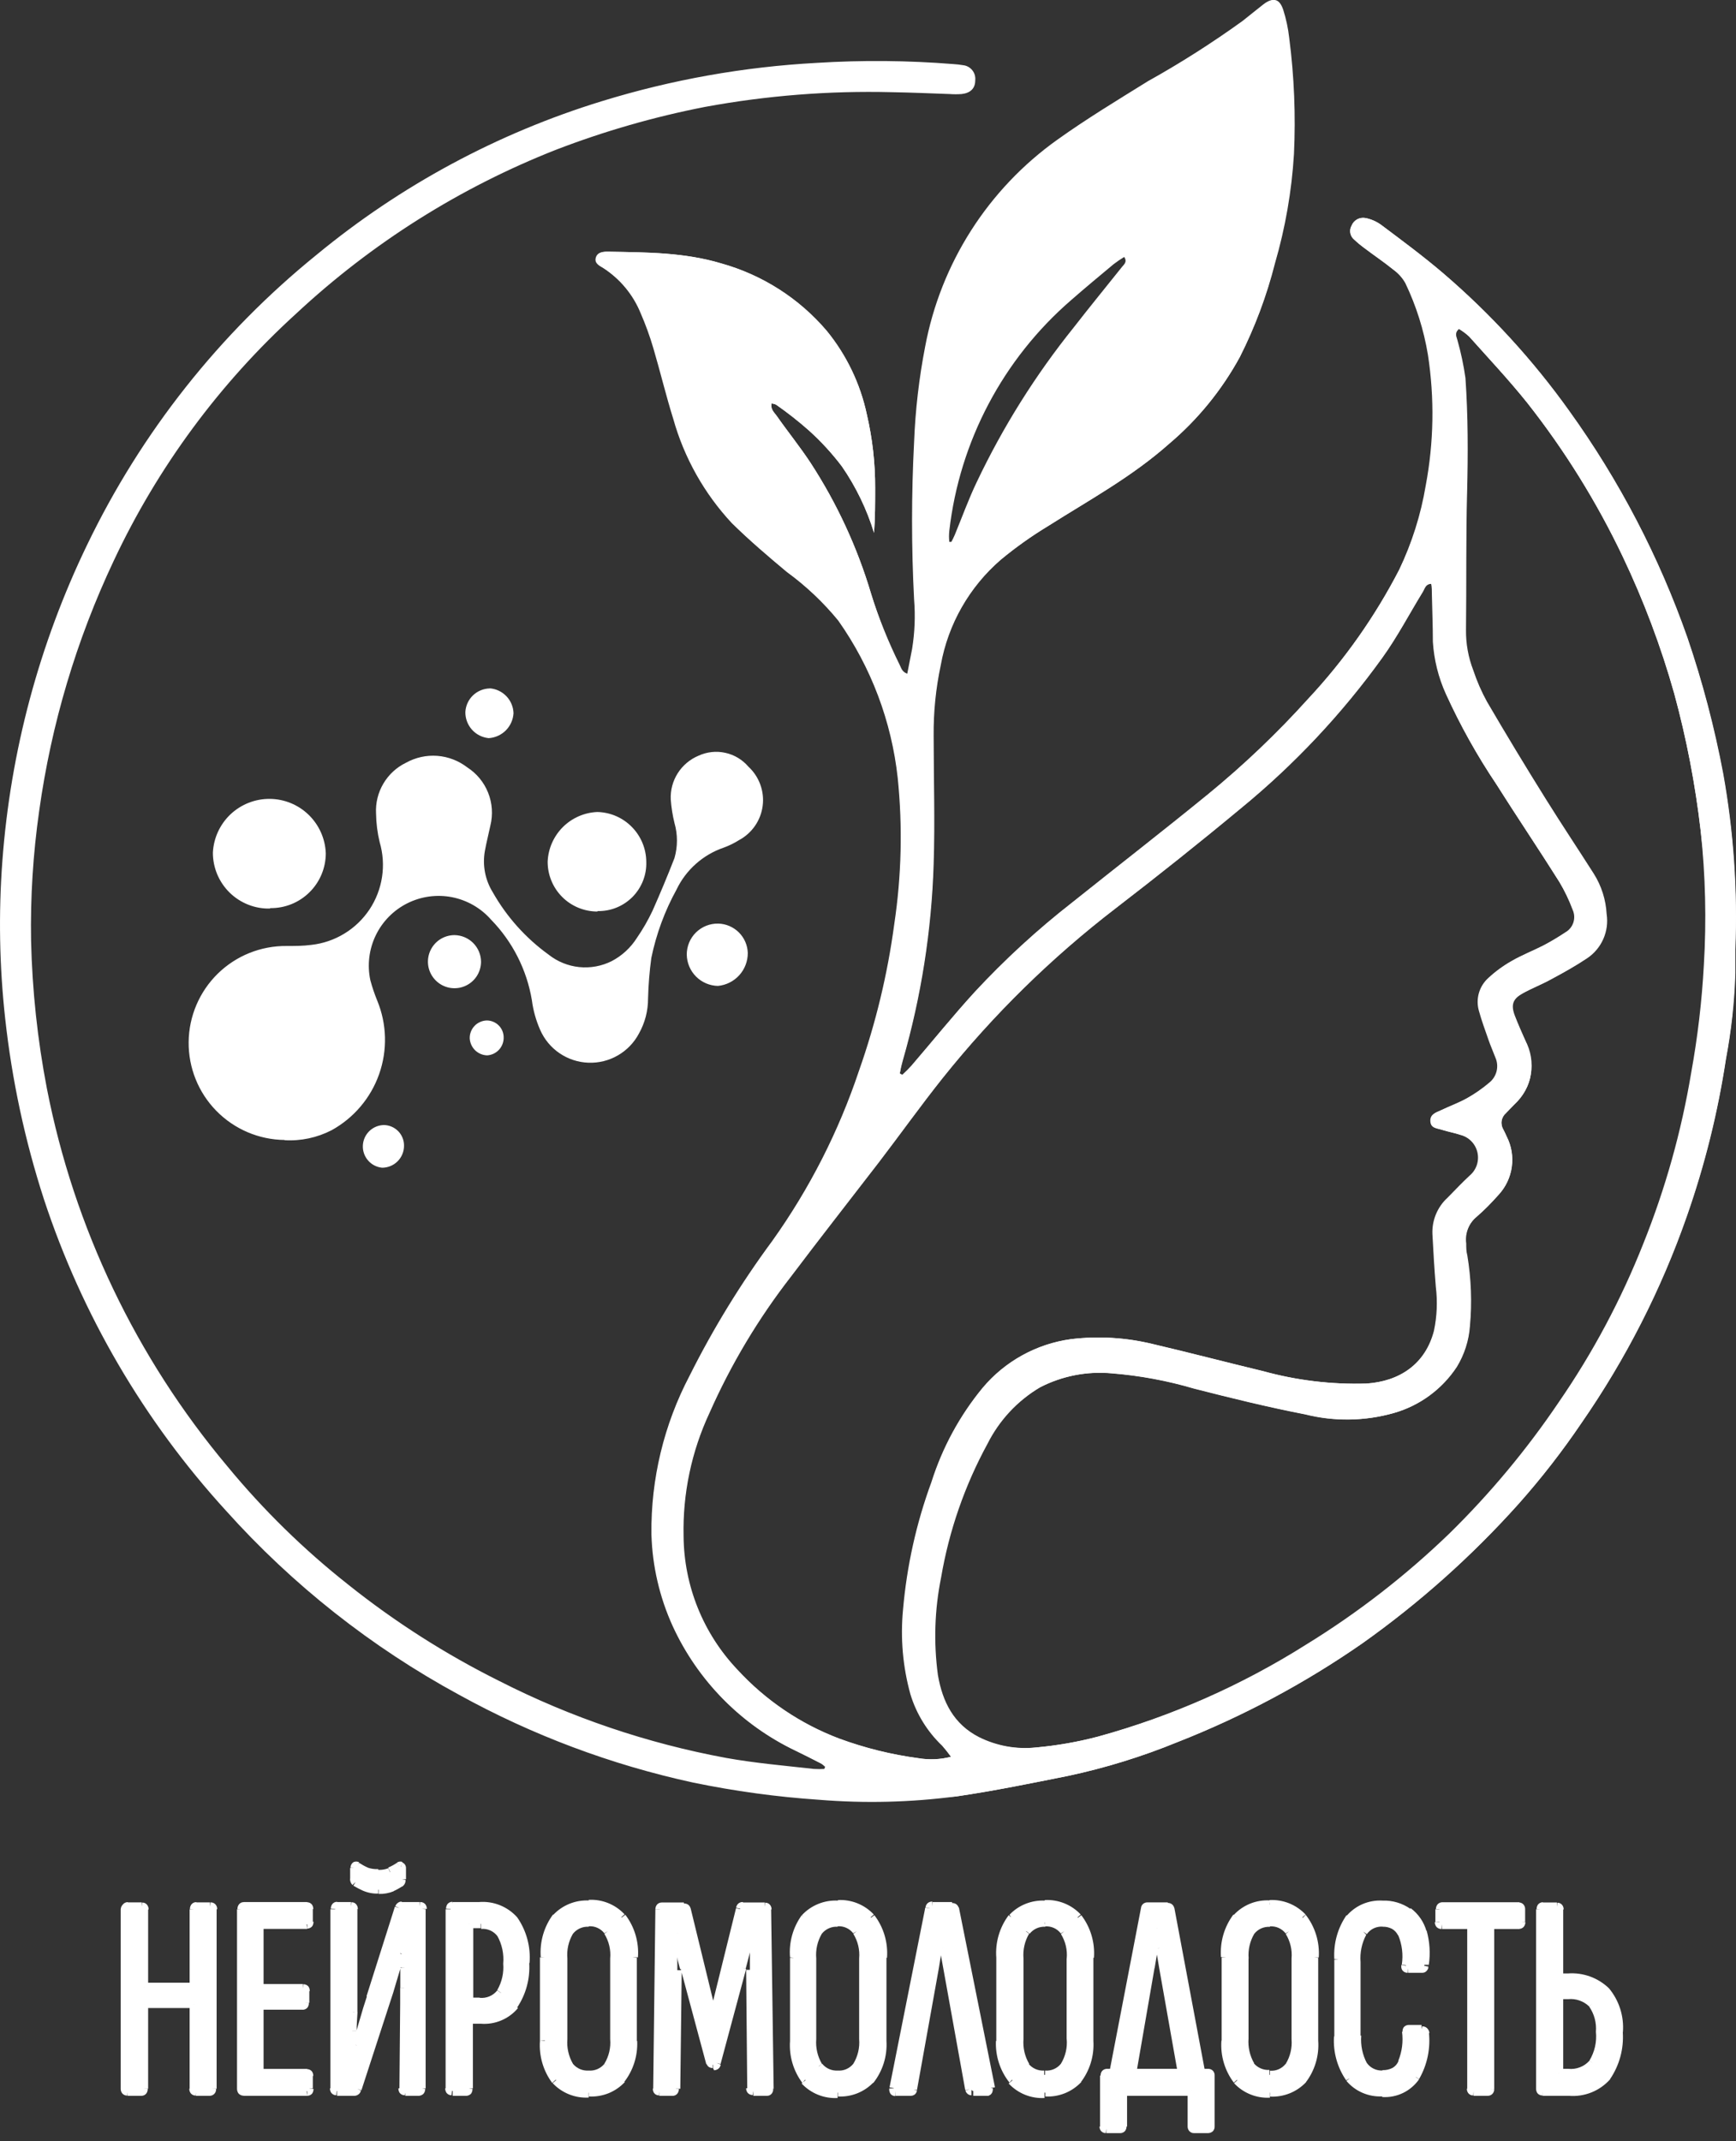
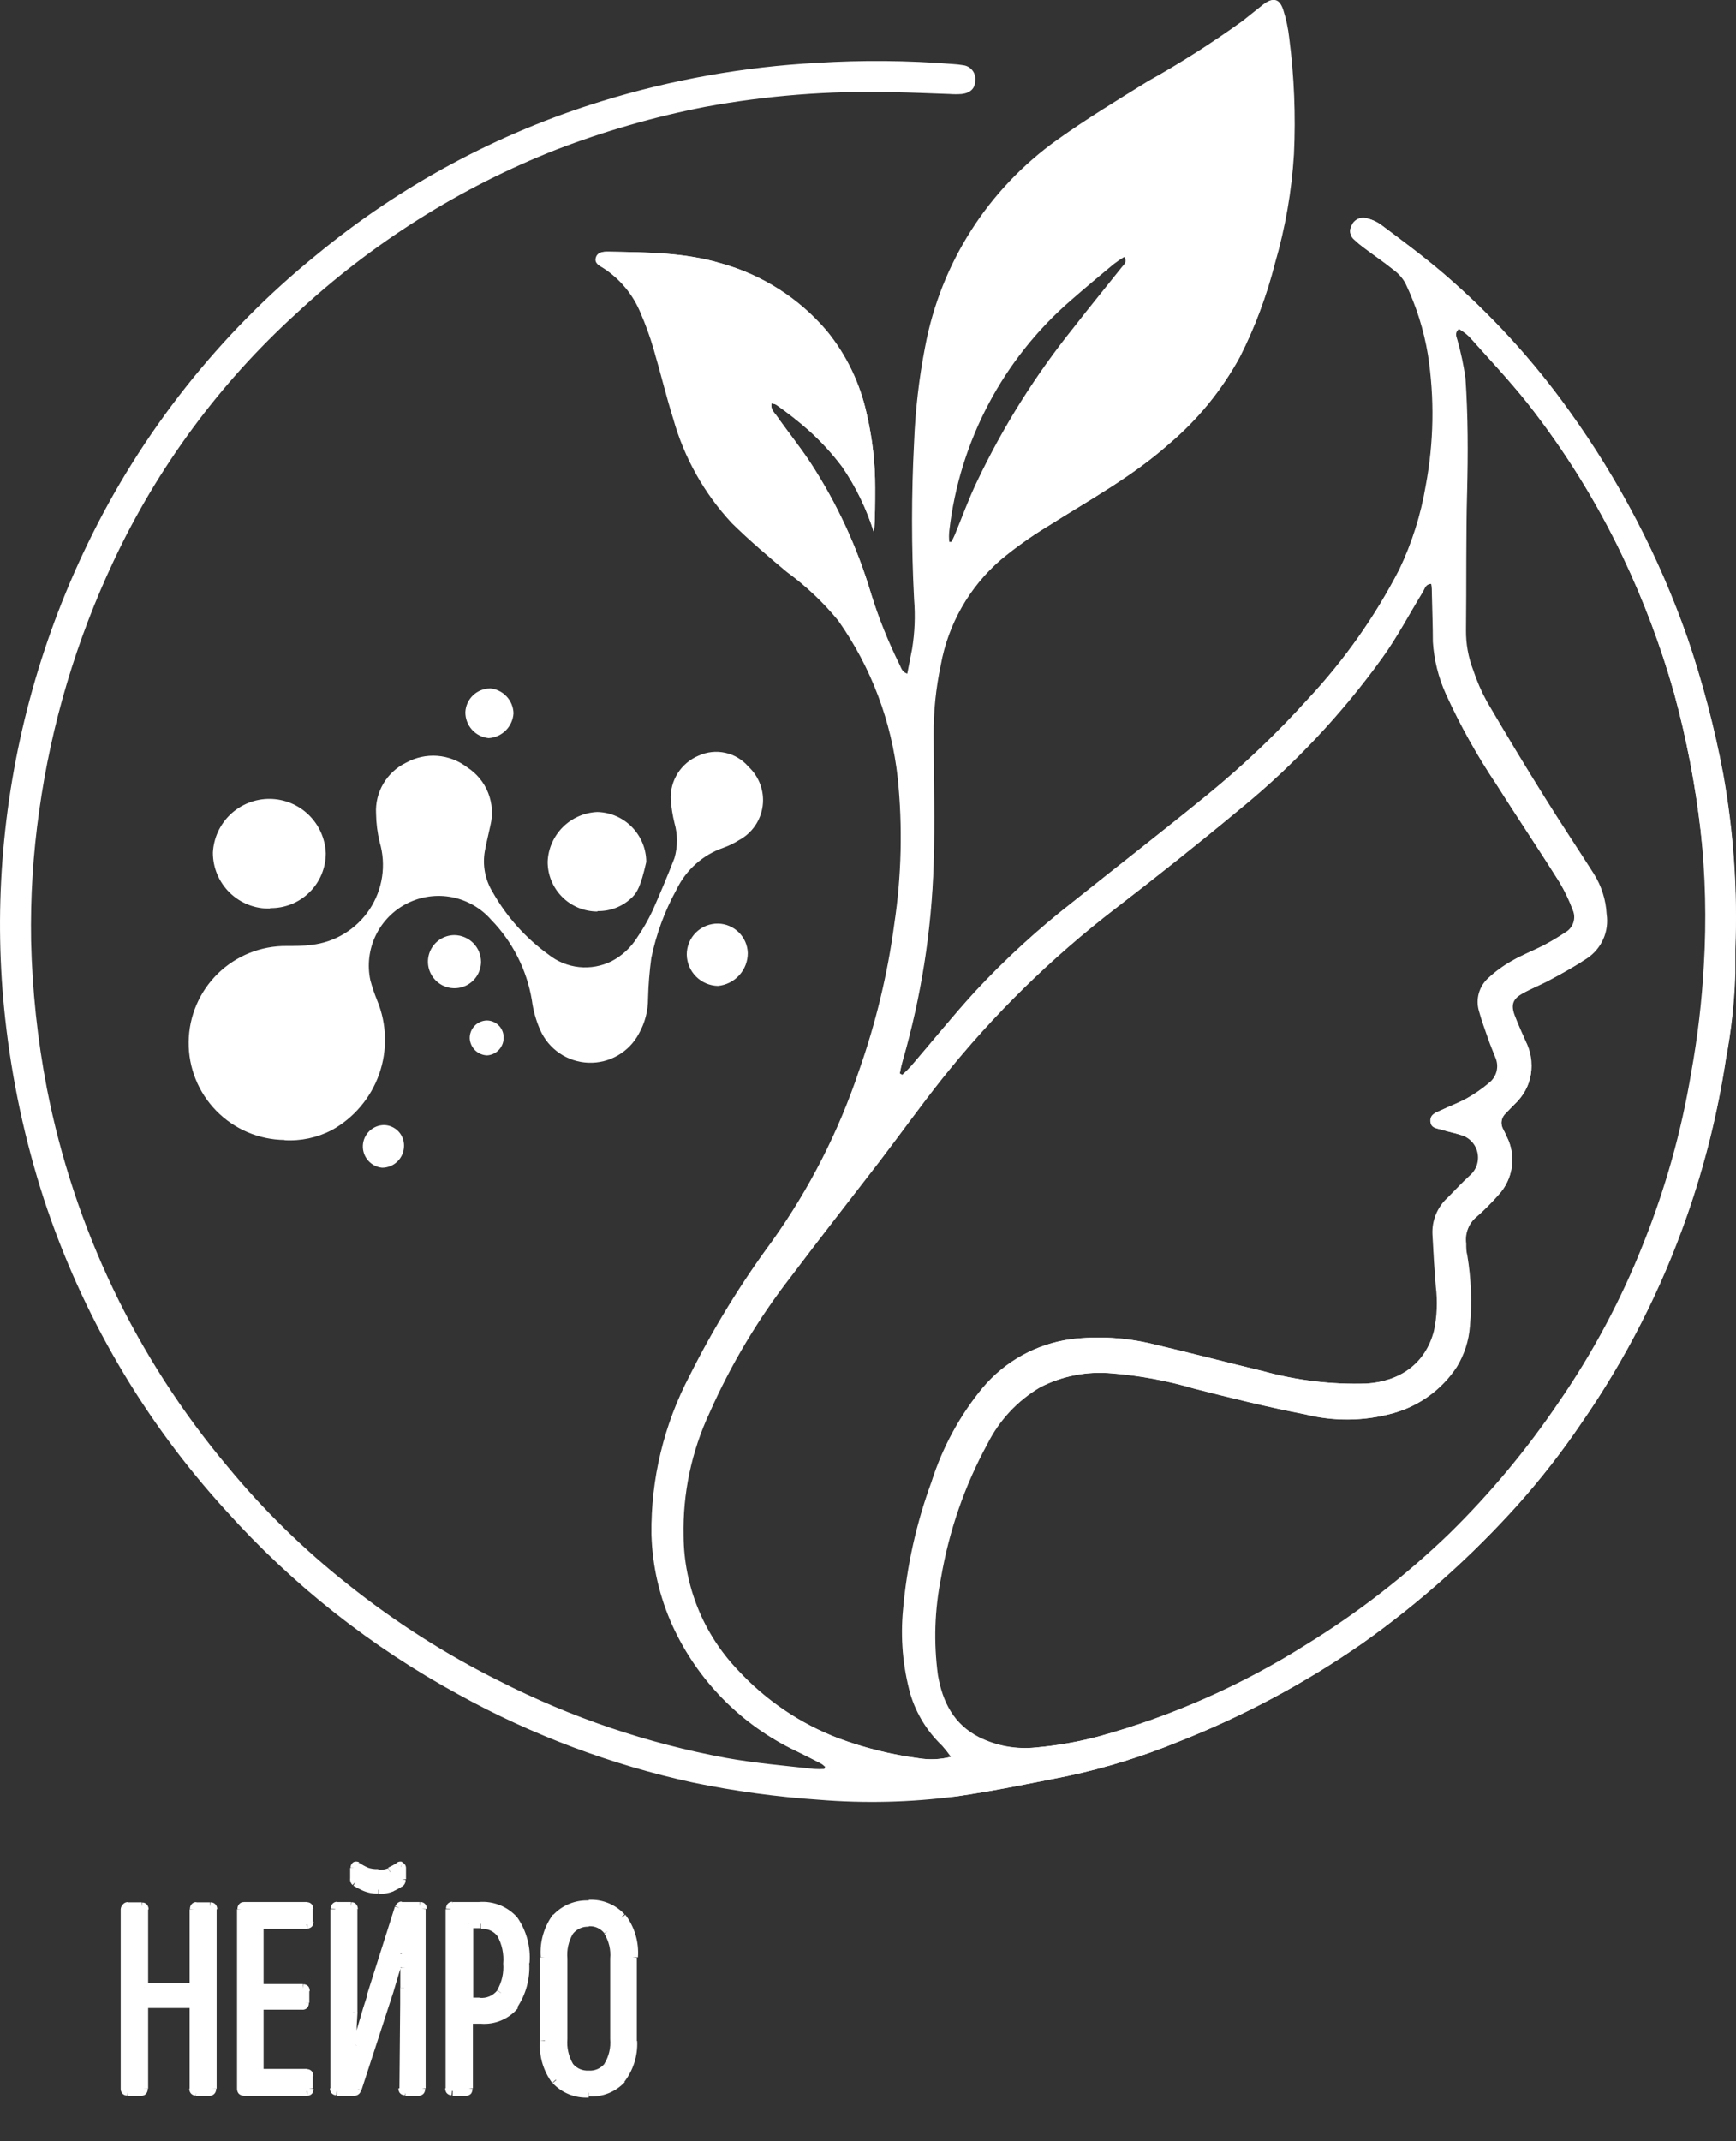
<svg xmlns="http://www.w3.org/2000/svg" width="60" height="74" viewBox="0 0 60 74" fill="none">
  <rect x="0" y="0" width="60" height="74" fill="#333333" stroke="none" />
  <path d="M32.811 18.733H32.898C32.94 18.65 32.985 18.567 33.019 18.483C33.266 17.877 33.489 17.255 33.778 16.659C34.686 14.755 35.81 12.962 37.13 11.316C37.68 10.611 38.249 9.921 38.802 9.223C38.874 9.136 38.996 9.048 38.871 8.87C38.74 8.949 38.613 9.035 38.491 9.128C37.995 9.541 37.502 9.951 37.016 10.376C34.667 12.41 33.166 15.252 32.811 18.339C32.796 18.47 32.796 18.602 32.811 18.733ZM50.414 11.377C50.258 11.528 50.349 11.646 50.372 11.756C50.494 12.185 50.586 12.622 50.649 13.064C50.74 14.376 50.74 15.692 50.706 17.008C50.664 18.597 50.687 20.186 50.668 21.775C50.663 22.248 50.748 22.718 50.918 23.159C51.043 23.535 51.201 23.9 51.392 24.247C52.057 25.385 52.737 26.51 53.432 27.622C53.971 28.487 54.536 29.333 55.082 30.19C55.349 30.611 55.503 31.095 55.529 31.593C55.573 31.882 55.534 32.178 55.416 32.447C55.299 32.715 55.108 32.945 54.866 33.11C54.464 33.379 54.043 33.614 53.618 33.842C53.292 34.023 52.94 34.156 52.617 34.338C52.295 34.52 52.211 34.718 52.355 35.097C52.465 35.385 52.594 35.669 52.716 35.954C52.91 36.312 52.979 36.726 52.91 37.129C52.841 37.531 52.639 37.898 52.337 38.172C52.238 38.267 52.151 38.369 52.052 38.468C51.971 38.537 51.917 38.632 51.9 38.737C51.883 38.842 51.905 38.95 51.961 39.041C52.003 39.12 52.041 39.196 52.075 39.276C52.241 39.599 52.303 39.967 52.252 40.327C52.202 40.687 52.042 41.023 51.794 41.289C51.556 41.556 51.303 41.809 51.036 42.048C50.902 42.16 50.799 42.303 50.736 42.466C50.673 42.628 50.652 42.804 50.676 42.977C50.676 43.113 50.676 43.25 50.714 43.386C50.848 44.194 50.879 45.016 50.804 45.832C50.768 46.33 50.613 46.812 50.353 47.239C49.843 48.013 49.072 48.578 48.18 48.832C47.183 49.114 46.129 49.13 45.124 48.877C43.834 48.627 42.557 48.312 41.282 47.986C40.354 47.713 39.399 47.536 38.434 47.459C37.577 47.381 36.715 47.55 35.951 47.944C35.169 48.408 34.538 49.086 34.13 49.898C33.344 51.339 32.802 52.901 32.526 54.52C32.302 55.629 32.265 56.767 32.416 57.888C32.576 58.817 32.962 59.586 33.838 60.034C34.453 60.34 35.143 60.464 35.825 60.39C36.553 60.325 37.273 60.198 37.979 60.011C40.531 59.311 42.965 58.238 45.203 56.826C46.981 55.733 48.634 54.45 50.133 52.999C51.556 51.617 52.833 50.092 53.944 48.449C55.12 46.739 56.1 44.902 56.864 42.973C57.624 41.071 58.177 39.093 58.514 37.072C58.739 35.84 58.887 34.595 58.958 33.345C59.029 31.798 58.969 30.248 58.779 28.711C58.596 27.108 58.291 25.522 57.865 23.967C57.409 22.341 56.814 20.758 56.087 19.234C55.189 17.347 54.082 15.566 52.788 13.925C52.154 13.133 51.457 12.389 50.778 11.631C50.673 11.535 50.558 11.45 50.437 11.377H50.414ZM49.492 20.174C49.269 20.174 49.246 20.345 49.181 20.451C48.715 21.21 48.298 22.01 47.782 22.727C46.381 24.674 44.731 26.429 42.875 27.948C41.464 29.12 40.023 30.265 38.571 31.384C36.344 33.094 34.332 35.068 32.579 37.262C31.821 38.214 31.116 39.204 30.376 40.171C29.364 41.486 28.336 42.795 27.342 44.114C26.213 45.566 25.265 47.15 24.521 48.832C23.899 50.164 23.593 51.621 23.626 53.09C23.64 54.81 24.307 56.46 25.492 57.706C26.463 58.761 27.666 59.575 29.007 60.083C29.892 60.409 30.81 60.637 31.745 60.762C32.124 60.825 32.511 60.809 32.883 60.713C32.758 60.561 32.678 60.447 32.583 60.334C32.068 59.845 31.689 59.231 31.483 58.551C31.219 57.603 31.133 56.614 31.229 55.635C31.359 54.126 31.688 52.64 32.208 51.217C32.583 50.03 33.183 48.927 33.975 47.967C34.748 47.044 35.838 46.442 37.031 46.28C37.969 46.168 38.92 46.224 39.838 46.447C41.116 46.746 42.386 47.08 43.664 47.387C44.825 47.707 46.028 47.852 47.232 47.816C48.37 47.743 49.28 47.152 49.576 45.988C49.684 45.49 49.707 44.977 49.644 44.471C49.591 43.864 49.553 43.257 49.527 42.654C49.516 42.418 49.558 42.181 49.649 41.963C49.74 41.744 49.879 41.547 50.054 41.388C50.308 41.13 50.554 40.868 50.812 40.629C50.927 40.533 51.013 40.407 51.061 40.265C51.109 40.123 51.116 39.97 51.082 39.824C51.049 39.678 50.975 39.544 50.87 39.437C50.764 39.33 50.632 39.255 50.486 39.219C50.285 39.151 50.076 39.116 49.875 39.052C49.675 38.987 49.47 38.999 49.458 38.752C49.447 38.506 49.648 38.449 49.811 38.373C50.114 38.229 50.433 38.115 50.725 37.952C50.994 37.801 51.248 37.624 51.483 37.425C51.613 37.325 51.706 37.185 51.747 37.026C51.787 36.867 51.773 36.699 51.707 36.549C51.627 36.34 51.536 36.136 51.464 35.927C51.347 35.597 51.229 35.271 51.138 34.937C51.078 34.737 51.076 34.524 51.132 34.322C51.189 34.121 51.301 33.94 51.457 33.8C51.702 33.574 51.971 33.377 52.261 33.212C52.617 33.007 53.019 32.859 53.364 32.673C53.625 32.536 53.878 32.386 54.123 32.222C54.248 32.15 54.344 32.034 54.391 31.897C54.438 31.76 54.435 31.61 54.38 31.475C54.254 31.14 54.098 30.816 53.914 30.508C53.201 29.37 52.45 28.263 51.737 27.129C51.072 26.14 50.49 25.098 49.997 24.012C49.739 23.445 49.587 22.836 49.549 22.215C49.549 21.672 49.527 21.123 49.515 20.58C49.515 20.451 49.515 20.322 49.489 20.201L49.492 20.174ZM28.51 61.054C28.461 61.007 28.408 60.964 28.351 60.925C28.074 60.781 27.797 60.644 27.517 60.508C25.638 59.611 24.134 58.084 23.266 56.192C22.813 55.195 22.563 54.117 22.53 53.022C22.511 51.114 22.966 49.231 23.854 47.542C24.67 45.909 25.627 44.35 26.713 42.882C27.996 41.08 29.006 39.098 29.709 37C30.286 35.36 30.694 33.665 30.926 31.942C31.177 30.271 31.217 28.575 31.044 26.894C30.832 24.934 30.126 23.061 28.992 21.449C28.472 20.814 27.873 20.248 27.21 19.765C26.561 19.227 25.917 18.677 25.314 18.078C24.36 17.057 23.666 15.823 23.289 14.479C23.035 13.675 22.841 12.848 22.602 12.04C22.478 11.625 22.329 11.218 22.159 10.819C21.898 10.182 21.448 9.639 20.869 9.265C20.736 9.181 20.555 9.101 20.611 8.904C20.668 8.707 20.865 8.696 21.044 8.699C22.375 8.722 23.66 8.722 24.927 9.101C26.348 9.497 27.618 10.307 28.575 11.43C29.26 12.269 29.735 13.26 29.959 14.319C30.153 15.154 30.25 16.008 30.247 16.864C30.247 17.38 30.247 17.895 30.209 18.415C29.959 17.598 29.584 16.824 29.098 16.121C28.759 15.672 28.378 15.257 27.961 14.881C27.599 14.561 27.219 14.262 26.823 13.986C26.772 13.962 26.716 13.948 26.66 13.944C26.622 14.141 26.751 14.251 26.842 14.373C27.221 14.915 27.65 15.442 28.017 16.003C28.925 17.4 29.628 18.919 30.103 20.516C30.371 21.361 30.703 22.186 31.097 22.981C31.154 23.098 31.184 23.239 31.389 23.292C31.449 22.992 31.506 22.708 31.559 22.423C31.653 21.86 31.678 21.286 31.631 20.717C31.533 18.905 31.533 17.09 31.631 15.279C31.672 14.175 31.799 13.075 32.011 11.991C32.55 9.099 34.191 6.53 36.588 4.824C37.596 4.103 38.658 3.459 39.712 2.806C40.84 2.177 41.93 1.483 42.977 0.728C43.22 0.531 43.455 0.349 43.706 0.148C44.02 -0.091 44.218 -0.049 44.35 0.334C44.452 0.654 44.522 0.983 44.559 1.316C44.731 2.646 44.785 3.989 44.722 5.328C44.644 6.606 44.424 7.872 44.066 9.101C43.782 10.221 43.375 11.306 42.852 12.336C42.227 13.484 41.394 14.505 40.395 15.347C39.113 16.485 37.638 17.285 36.224 18.18C35.654 18.527 35.11 18.915 34.597 19.34C33.505 20.281 32.769 21.569 32.515 22.988C32.344 23.791 32.261 24.61 32.269 25.43C32.269 26.906 32.318 28.385 32.269 29.863C32.197 32.162 31.839 34.442 31.203 36.651C31.159 36.802 31.124 36.956 31.097 37.11L31.184 37.16C31.297 37.058 31.404 36.95 31.506 36.837C32.23 35.992 32.932 35.119 33.687 34.297C34.725 33.177 35.851 32.142 37.054 31.202C38.617 29.954 40.198 28.73 41.745 27.467C42.984 26.452 44.146 25.346 45.219 24.156C46.464 22.819 47.522 21.319 48.362 19.697C48.806 18.777 49.121 17.801 49.299 16.796C49.58 15.304 49.606 13.776 49.375 12.275C49.231 11.418 48.968 10.584 48.594 9.799C48.486 9.611 48.338 9.448 48.161 9.321C47.835 9.056 47.483 8.821 47.141 8.563C47.022 8.476 46.908 8.381 46.8 8.279C46.732 8.222 46.686 8.143 46.67 8.055C46.654 7.968 46.669 7.878 46.713 7.801C46.749 7.707 46.817 7.629 46.905 7.581C46.993 7.532 47.096 7.516 47.194 7.535C47.389 7.574 47.572 7.654 47.733 7.77C48.457 8.313 49.185 8.851 49.872 9.439C51.516 10.843 52.983 12.442 54.24 14.202C55.967 16.604 57.341 19.241 58.321 22.033C58.846 23.572 59.26 25.148 59.561 26.746C59.919 28.748 60.059 30.782 59.978 32.814C59.978 33.087 59.978 33.36 59.978 33.633C59.948 34.626 59.84 35.615 59.655 36.591C59.375 38.444 58.922 40.267 58.302 42.036C57.417 44.57 56.192 46.973 54.661 49.177C54.001 50.154 53.276 51.087 52.492 51.968C50.877 53.773 49.064 55.391 47.088 56.792C45.099 58.175 42.954 59.32 40.698 60.205C39.481 60.704 38.223 61.093 36.937 61.369C35.647 61.627 34.358 61.892 33.057 62.082C31.481 62.29 29.887 62.329 28.302 62.199C26.84 62.1 25.387 61.901 23.952 61.604C21.123 60.99 18.399 59.968 15.864 58.57C12.835 56.925 10.11 54.773 7.809 52.207C4.975 49.104 2.831 45.436 1.518 41.445C0.86 39.414 0.412 37.321 0.179 35.199C-0.02 33.396 -0.053 31.578 0.081 29.769C0.361 25.97 1.355 22.258 3.012 18.828C4.883 14.943 7.591 11.52 10.941 8.806C13.848 6.407 17.198 4.603 20.801 3.497C23.214 2.754 25.709 2.309 28.23 2.173C29.804 2.075 31.383 2.089 32.955 2.215C33.065 2.222 33.175 2.234 33.285 2.253C33.347 2.259 33.408 2.278 33.463 2.308C33.518 2.339 33.566 2.379 33.605 2.428C33.645 2.477 33.673 2.534 33.691 2.594C33.708 2.654 33.713 2.718 33.706 2.78C33.706 3.053 33.543 3.216 33.236 3.25C33.099 3.26 32.962 3.26 32.826 3.25C32.155 3.227 31.487 3.197 30.816 3.186C28.655 3.132 26.495 3.303 24.369 3.694C22.614 4.036 20.892 4.531 19.223 5.173C15.9 6.48 12.853 8.401 10.24 10.835C7.594 13.241 5.45 16.145 3.93 19.382C2.64 22.115 1.772 25.027 1.355 28.02C1.142 29.509 1.048 31.011 1.074 32.514C1.114 34.227 1.296 35.933 1.62 37.615C2.56 42.428 4.708 46.923 7.862 50.679C9.103 52.185 10.502 53.554 12.034 54.763C13.655 56.057 15.409 57.176 17.267 58.1C19.737 59.357 22.376 60.251 25.101 60.754C26.099 60.933 27.115 61.02 28.135 61.134C28.254 61.141 28.373 61.141 28.491 61.134L28.522 61.046L28.51 61.054Z" fill="white" />
  <path d="M32.796 18.733H32.879C32.921 18.65 32.966 18.567 33 18.483C33.251 17.876 33.474 17.254 33.759 16.659C34.664 14.753 35.789 12.96 37.111 11.316C37.657 10.611 38.226 9.92 38.78 9.223C38.852 9.135 38.973 9.048 38.848 8.87C38.717 8.949 38.59 9.035 38.469 9.128C37.972 9.541 37.475 9.951 36.99 10.376C34.643 12.411 33.144 15.253 32.788 18.339C32.776 18.47 32.778 18.603 32.796 18.733ZM50.395 11.377C50.239 11.528 50.331 11.646 50.357 11.756C50.477 12.185 50.569 12.622 50.63 13.064C50.721 14.376 50.725 15.692 50.691 17.008C50.645 18.597 50.668 20.186 50.649 21.775C50.646 22.248 50.731 22.717 50.899 23.159C51.027 23.534 51.185 23.898 51.373 24.247C52.038 25.385 52.718 26.51 53.413 27.622C53.952 28.487 54.517 29.332 55.063 30.189C55.329 30.612 55.484 31.094 55.514 31.593C55.556 31.883 55.516 32.178 55.398 32.447C55.28 32.715 55.089 32.944 54.847 33.109C54.445 33.379 54.024 33.614 53.599 33.841C53.273 34.023 52.924 34.156 52.598 34.338C52.272 34.52 52.193 34.717 52.337 35.096C52.447 35.385 52.579 35.669 52.716 35.954C53.061 36.776 53.008 37.527 52.337 38.172C52.238 38.267 52.147 38.369 52.048 38.468C51.968 38.537 51.914 38.633 51.898 38.738C51.882 38.843 51.905 38.95 51.961 39.04C51.999 39.12 52.037 39.196 52.071 39.276C52.236 39.6 52.298 39.967 52.248 40.328C52.199 40.688 52.041 41.025 51.794 41.293C51.555 41.562 51.305 41.824 51.036 42.051C50.898 42.162 50.791 42.305 50.725 42.469C50.659 42.632 50.635 42.809 50.657 42.984C50.657 43.117 50.657 43.254 50.695 43.39C50.83 44.198 50.862 45.02 50.789 45.836C50.751 46.334 50.595 46.816 50.334 47.243C49.825 48.018 49.054 48.583 48.161 48.836C47.164 49.118 46.11 49.133 45.105 48.881C43.816 48.631 42.538 48.316 41.264 47.99C40.336 47.716 39.383 47.54 38.419 47.463C37.562 47.384 36.7 47.553 35.935 47.948C35.148 48.408 34.51 49.086 34.1 49.901C33.312 51.343 32.769 52.905 32.492 54.524C32.272 55.633 32.235 56.77 32.382 57.891C32.541 58.82 32.928 59.59 33.804 60.038C34.419 60.344 35.108 60.468 35.791 60.394C36.52 60.328 37.242 60.202 37.949 60.015C40.494 59.313 42.922 58.239 45.154 56.829C46.93 55.736 48.583 54.454 50.084 53.007C51.498 51.621 52.768 50.097 53.876 48.456C55.054 46.747 56.033 44.91 56.796 42.98C57.559 41.079 58.113 39.101 58.45 37.08C58.674 35.848 58.821 34.603 58.889 33.352C58.982 31.805 58.945 30.252 58.779 28.71C58.593 27.109 58.287 25.523 57.865 23.967C57.406 22.342 56.809 20.759 56.083 19.234C55.185 17.348 54.08 15.567 52.788 13.925C52.154 13.132 51.453 12.389 50.778 11.631C50.667 11.528 50.547 11.436 50.418 11.358L50.395 11.377ZM49.474 20.174C49.254 20.174 49.227 20.345 49.163 20.451C48.7 21.21 48.279 22.01 47.767 22.727C46.364 24.677 44.712 26.435 42.852 27.956C41.442 29.129 40.007 30.274 38.548 31.392C36.321 33.101 34.31 35.074 32.56 37.269C31.802 38.221 31.097 39.211 30.353 40.178C29.341 41.494 28.317 42.802 27.32 44.122C26.19 45.573 25.242 47.157 24.498 48.839C23.882 50.17 23.577 51.624 23.607 53.09C23.62 54.811 24.289 56.461 25.477 57.705C26.446 58.761 27.648 59.575 28.988 60.083C29.873 60.409 30.791 60.637 31.726 60.762C32.105 60.827 32.493 60.81 32.864 60.713C32.771 60.581 32.671 60.454 32.564 60.333C32.05 59.844 31.671 59.23 31.465 58.551C31.203 57.603 31.117 56.614 31.21 55.635C31.34 54.125 31.67 52.639 32.193 51.217C32.568 50.031 33.166 48.928 33.956 47.967C34.729 47.044 35.819 46.442 37.013 46.28C37.952 46.168 38.903 46.224 39.822 46.447C41.1 46.746 42.371 47.08 43.649 47.387C44.81 47.707 46.013 47.852 47.217 47.815C48.355 47.743 49.261 47.152 49.561 45.988C49.666 45.489 49.687 44.977 49.625 44.471C49.576 43.864 49.538 43.261 49.508 42.654C49.497 42.417 49.539 42.181 49.63 41.962C49.721 41.744 49.859 41.547 50.035 41.388C50.289 41.13 50.535 40.868 50.793 40.629C50.908 40.533 50.994 40.406 51.042 40.264C51.089 40.121 51.096 39.969 51.062 39.822C51.028 39.676 50.954 39.542 50.848 39.436C50.742 39.329 50.609 39.254 50.463 39.219C50.262 39.15 50.054 39.116 49.853 39.052C49.652 38.987 49.451 38.999 49.436 38.752C49.42 38.506 49.625 38.449 49.792 38.373C50.092 38.229 50.41 38.115 50.702 37.952C50.971 37.801 51.225 37.625 51.461 37.425C51.591 37.325 51.683 37.184 51.724 37.026C51.764 36.867 51.751 36.699 51.684 36.549C51.605 36.34 51.514 36.136 51.442 35.927C51.328 35.597 51.206 35.271 51.115 34.937C51.057 34.736 51.056 34.523 51.113 34.322C51.17 34.121 51.283 33.94 51.438 33.8C51.682 33.573 51.952 33.376 52.242 33.212C52.594 33.007 52.977 32.859 53.342 32.673C53.602 32.536 53.855 32.385 54.1 32.222C54.233 32.147 54.332 32.026 54.379 31.881C54.426 31.736 54.417 31.579 54.354 31.441C54.229 31.105 54.074 30.782 53.891 30.474C53.175 29.336 52.428 28.229 51.711 27.095C51.046 26.106 50.464 25.063 49.97 23.978C49.714 23.411 49.562 22.802 49.523 22.18C49.523 21.638 49.5 21.088 49.489 20.546C49.489 20.417 49.489 20.288 49.462 20.167L49.474 20.174ZM28.332 60.925C28.055 60.781 27.779 60.644 27.502 60.508C25.621 59.613 24.115 58.085 23.247 56.192C22.794 55.195 22.545 54.117 22.515 53.022C22.493 51.114 22.947 49.231 23.835 47.542C24.652 45.91 25.609 44.35 26.694 42.882C27.979 41.081 28.988 39.099 29.69 37C30.268 35.36 30.676 33.665 30.907 31.942C31.158 30.271 31.199 28.575 31.028 26.894C30.816 24.934 30.109 23.06 28.973 21.449C28.453 20.814 27.854 20.248 27.191 19.765C26.546 19.226 25.901 18.677 25.295 18.081C24.342 17.059 23.648 15.824 23.27 14.479C23.019 13.675 22.822 12.852 22.583 12.04C22.461 11.624 22.313 11.216 22.14 10.819C21.879 10.181 21.429 9.639 20.85 9.264C20.718 9.185 20.535 9.101 20.592 8.904C20.649 8.707 20.85 8.696 21.025 8.699C22.337 8.722 23.641 8.722 24.908 9.101C26.33 9.496 27.602 10.306 28.56 11.43C29.249 12.268 29.729 13.258 29.959 14.319C30.153 15.153 30.25 16.007 30.247 16.864C30.247 17.38 30.247 17.895 30.209 18.415C29.958 17.599 29.585 16.825 29.102 16.121C28.762 15.673 28.381 15.258 27.964 14.881C27.603 14.56 27.223 14.262 26.827 13.986C26.777 13.962 26.723 13.948 26.668 13.944C26.626 14.141 26.759 14.251 26.846 14.372C27.225 14.915 27.653 15.442 28.021 16.003C28.929 17.399 29.632 18.919 30.107 20.516C30.363 21.36 30.681 22.183 31.059 22.981C31.116 23.098 31.146 23.238 31.355 23.292C31.411 22.992 31.472 22.708 31.525 22.423C31.616 21.859 31.639 21.286 31.593 20.717C31.499 18.905 31.499 17.09 31.593 15.279C31.636 14.175 31.763 13.076 31.973 11.991C32.512 9.099 34.153 6.53 36.55 4.824C37.559 4.103 38.624 3.459 39.675 2.806C40.802 2.178 41.892 1.484 42.94 0.728C43.182 0.531 43.421 0.349 43.668 0.148C43.982 -0.091 44.18 -0.045 44.312 0.334C44.416 0.653 44.486 0.982 44.521 1.316C44.694 2.646 44.75 3.988 44.688 5.328C44.613 6.605 44.399 7.87 44.051 9.101C43.772 10.22 43.37 11.305 42.852 12.336C42.226 13.483 41.393 14.504 40.395 15.347C39.109 16.485 37.634 17.285 36.224 18.18C35.648 18.527 35.098 18.915 34.578 19.34C33.486 20.281 32.75 21.569 32.496 22.988C32.326 23.791 32.245 24.61 32.253 25.43C32.253 26.905 32.299 28.388 32.253 29.863C32.183 32.162 31.825 34.442 31.188 36.651C31.146 36.795 31.127 36.947 31.097 37.095L31.184 37.144C31.297 37.043 31.405 36.935 31.506 36.822C32.234 35.976 32.936 35.104 33.687 34.281C34.726 33.161 35.853 32.127 37.058 31.187C38.62 29.939 40.198 28.714 41.745 27.452C42.985 26.438 44.147 25.331 45.219 24.141C46.466 22.806 47.524 21.305 48.362 19.681C48.8 18.761 49.108 17.785 49.276 16.78C49.557 15.289 49.583 13.76 49.352 12.26C49.21 11.402 48.947 10.568 48.571 9.784C48.469 9.602 48.329 9.445 48.161 9.321C47.835 9.056 47.483 8.821 47.145 8.563C47.025 8.476 46.911 8.381 46.804 8.278C46.735 8.222 46.688 8.143 46.672 8.056C46.655 7.969 46.669 7.878 46.713 7.801C46.75 7.707 46.818 7.63 46.906 7.581C46.994 7.533 47.096 7.517 47.194 7.535C47.389 7.574 47.572 7.654 47.733 7.77C48.457 8.313 49.185 8.851 49.876 9.439C51.514 10.846 52.976 12.446 54.229 14.206C55.958 16.607 57.334 19.244 58.313 22.036C58.837 23.576 59.25 25.151 59.549 26.75C59.911 28.751 60.051 30.786 59.966 32.818C59.966 33.09 59.966 33.364 59.966 33.637C59.936 34.629 59.83 35.618 59.648 36.594C58.96 41.114 57.252 45.419 54.654 49.181C53.992 50.157 53.267 51.089 52.484 51.972C50.868 53.776 49.056 55.394 47.081 56.795C45.09 58.177 42.946 59.322 40.691 60.208C39.473 60.707 38.212 61.097 36.925 61.372C35.636 61.63 34.347 61.896 33.046 62.085C32.132 62.191 29.879 61.725 28.332 60.925Z" fill="white" />
-   <path d="M16.838 36.473C16.683 36.469 16.536 36.407 16.424 36.3C16.313 36.193 16.246 36.047 16.235 35.893C16.232 35.813 16.245 35.733 16.274 35.657C16.302 35.582 16.346 35.513 16.401 35.455C16.456 35.396 16.523 35.35 16.597 35.318C16.671 35.285 16.75 35.268 16.831 35.267C16.98 35.269 17.122 35.328 17.23 35.432C17.337 35.535 17.4 35.676 17.407 35.825C17.417 35.986 17.363 36.145 17.257 36.267C17.15 36.388 17 36.463 16.838 36.473ZM13.964 39.598C13.964 39.799 13.884 39.992 13.742 40.134C13.599 40.277 13.406 40.356 13.205 40.356C13.017 40.337 12.843 40.247 12.72 40.104C12.596 39.961 12.532 39.776 12.541 39.587C12.55 39.398 12.631 39.219 12.767 39.088C12.903 38.957 13.084 38.883 13.274 38.881C13.46 38.885 13.637 38.963 13.767 39.097C13.896 39.232 13.967 39.412 13.964 39.598ZM16.933 23.789C17.151 23.807 17.354 23.905 17.505 24.064C17.655 24.222 17.742 24.431 17.748 24.649C17.735 24.873 17.64 25.083 17.483 25.242C17.325 25.4 17.114 25.496 16.891 25.51C16.667 25.488 16.46 25.383 16.31 25.215C16.161 25.047 16.08 24.829 16.084 24.604C16.096 24.386 16.191 24.181 16.348 24.031C16.506 23.88 16.715 23.795 16.933 23.792V23.789ZM16.626 33.242C16.624 33.424 16.569 33.6 16.468 33.75C16.366 33.9 16.222 34.017 16.054 34.085C15.886 34.153 15.702 34.17 15.524 34.134C15.347 34.098 15.184 34.01 15.057 33.881C14.929 33.752 14.842 33.589 14.807 33.411C14.773 33.233 14.791 33.049 14.861 32.882C14.931 32.715 15.048 32.572 15.199 32.471C15.35 32.371 15.527 32.317 15.708 32.317C15.951 32.32 16.183 32.418 16.355 32.59C16.527 32.763 16.624 32.995 16.626 33.239V33.242ZM24.825 31.919C25.092 31.926 25.347 32.035 25.537 32.224C25.727 32.413 25.837 32.667 25.845 32.935C25.846 33.219 25.741 33.494 25.55 33.704C25.359 33.915 25.096 34.046 24.813 34.073C24.529 34.067 24.258 33.951 24.057 33.75C23.856 33.548 23.741 33.277 23.736 32.992C23.735 32.85 23.763 32.708 23.817 32.577C23.872 32.445 23.952 32.326 24.053 32.226C24.155 32.126 24.276 32.047 24.408 31.994C24.54 31.942 24.682 31.916 24.825 31.919ZM9.337 31.399C9.079 31.406 8.823 31.361 8.583 31.267C8.342 31.172 8.124 31.031 7.939 30.851C7.755 30.67 7.608 30.455 7.508 30.217C7.408 29.979 7.357 29.723 7.358 29.465C7.383 28.963 7.601 28.489 7.966 28.143C8.332 27.798 8.817 27.606 9.32 27.609C9.823 27.612 10.306 27.809 10.667 28.159C11.028 28.509 11.241 28.985 11.26 29.488C11.26 29.739 11.21 29.988 11.113 30.22C11.016 30.452 10.874 30.662 10.695 30.838C10.516 31.015 10.304 31.154 10.071 31.248C9.838 31.341 9.589 31.388 9.337 31.384V31.399ZM9.838 39.397C8.949 39.388 8.1 39.026 7.477 38.391C6.855 37.756 6.511 36.9 6.52 36.011C6.529 35.122 6.891 34.273 7.526 33.65C8.161 33.028 9.017 32.684 9.906 32.693C10.191 32.693 10.479 32.693 10.759 32.655C11.164 32.61 11.553 32.478 11.9 32.266C12.248 32.055 12.544 31.77 12.77 31.432C12.995 31.093 13.143 30.71 13.204 30.308C13.265 29.906 13.237 29.495 13.122 29.105C13.044 28.781 13.002 28.449 12.997 28.115C12.977 27.753 13.065 27.394 13.25 27.081C13.434 26.769 13.706 26.518 14.032 26.36C14.362 26.177 14.738 26.094 15.114 26.122C15.49 26.151 15.849 26.289 16.148 26.519C16.475 26.729 16.728 27.036 16.871 27.397C17.015 27.759 17.042 28.155 16.948 28.533C16.887 28.825 16.812 29.113 16.759 29.405C16.669 29.9 16.767 30.41 17.032 30.838C17.513 31.687 18.171 32.421 18.962 32.992C19.266 33.233 19.633 33.382 20.019 33.422C20.406 33.461 20.795 33.39 21.142 33.216C21.497 33.03 21.797 32.754 22.011 32.416C22.217 32.117 22.398 31.803 22.553 31.475C22.818 30.876 23.073 30.269 23.311 29.655C23.425 29.259 23.425 28.838 23.311 28.442C23.246 28.176 23.203 27.906 23.183 27.634C23.167 27.313 23.251 26.995 23.423 26.724C23.594 26.453 23.846 26.241 24.142 26.117C24.431 25.984 24.757 25.948 25.068 26.017C25.38 26.085 25.66 26.254 25.867 26.496C26.051 26.666 26.192 26.877 26.277 27.112C26.363 27.347 26.392 27.599 26.36 27.848C26.328 28.096 26.238 28.333 26.096 28.539C25.954 28.745 25.765 28.915 25.545 29.033C25.377 29.139 25.197 29.227 25.01 29.295C24.657 29.416 24.331 29.606 24.052 29.854C23.773 30.102 23.545 30.403 23.384 30.74C22.976 31.48 22.682 32.278 22.511 33.106C22.448 33.571 22.41 34.04 22.398 34.509C22.399 34.933 22.291 35.349 22.083 35.719C21.916 36.034 21.664 36.296 21.355 36.474C21.046 36.653 20.693 36.74 20.337 36.727C19.981 36.714 19.635 36.601 19.34 36.4C19.045 36.2 18.813 35.92 18.67 35.594C18.525 35.265 18.428 34.918 18.382 34.562C18.206 33.513 17.714 32.543 16.971 31.782C16.619 31.381 16.144 31.109 15.62 31.006C15.097 30.904 14.554 30.979 14.077 31.218C13.6 31.457 13.216 31.848 12.985 32.329C12.754 32.81 12.688 33.354 12.8 33.876C12.864 34.116 12.944 34.351 13.038 34.581C13.372 35.391 13.395 36.295 13.104 37.121C12.813 37.947 12.228 38.637 11.461 39.06C10.959 39.318 10.398 39.438 9.834 39.405L9.838 39.397ZM20.649 31.502C20.423 31.502 20.2 31.458 19.991 31.372C19.782 31.286 19.592 31.16 19.432 31C19.272 30.84 19.145 30.651 19.059 30.442C18.972 30.234 18.928 30.01 18.928 29.784C18.945 29.334 19.132 28.907 19.45 28.587C19.768 28.268 20.195 28.081 20.645 28.062C21.097 28.073 21.526 28.259 21.841 28.582C22.157 28.904 22.335 29.337 22.337 29.788C22.344 30.011 22.305 30.234 22.223 30.442C22.141 30.65 22.017 30.84 21.86 30.999C21.702 31.157 21.514 31.283 21.306 31.367C21.099 31.451 20.877 31.491 20.653 31.487L20.649 31.502Z" fill="white" />
+   <path d="M16.838 36.473C16.683 36.469 16.536 36.407 16.424 36.3C16.313 36.193 16.246 36.047 16.235 35.893C16.232 35.813 16.245 35.733 16.274 35.657C16.302 35.582 16.346 35.513 16.401 35.455C16.456 35.396 16.523 35.35 16.597 35.318C16.671 35.285 16.75 35.268 16.831 35.267C16.98 35.269 17.122 35.328 17.23 35.432C17.337 35.535 17.4 35.676 17.407 35.825C17.417 35.986 17.363 36.145 17.257 36.267C17.15 36.388 17 36.463 16.838 36.473ZM13.964 39.598C13.964 39.799 13.884 39.992 13.742 40.134C13.599 40.277 13.406 40.356 13.205 40.356C13.017 40.337 12.843 40.247 12.72 40.104C12.596 39.961 12.532 39.776 12.541 39.587C12.55 39.398 12.631 39.219 12.767 39.088C12.903 38.957 13.084 38.883 13.274 38.881C13.46 38.885 13.637 38.963 13.767 39.097C13.896 39.232 13.967 39.412 13.964 39.598ZM16.933 23.789C17.151 23.807 17.354 23.905 17.505 24.064C17.655 24.222 17.742 24.431 17.748 24.649C17.735 24.873 17.64 25.083 17.483 25.242C17.325 25.4 17.114 25.496 16.891 25.51C16.667 25.488 16.46 25.383 16.31 25.215C16.161 25.047 16.08 24.829 16.084 24.604C16.096 24.386 16.191 24.181 16.348 24.031C16.506 23.88 16.715 23.795 16.933 23.792V23.789ZM16.626 33.242C16.624 33.424 16.569 33.6 16.468 33.75C16.366 33.9 16.222 34.017 16.054 34.085C15.886 34.153 15.702 34.17 15.524 34.134C15.347 34.098 15.184 34.01 15.057 33.881C14.929 33.752 14.842 33.589 14.807 33.411C14.773 33.233 14.791 33.049 14.861 32.882C14.931 32.715 15.048 32.572 15.199 32.471C15.35 32.371 15.527 32.317 15.708 32.317C15.951 32.32 16.183 32.418 16.355 32.59C16.527 32.763 16.624 32.995 16.626 33.239V33.242ZM24.825 31.919C25.092 31.926 25.347 32.035 25.537 32.224C25.727 32.413 25.837 32.667 25.845 32.935C25.846 33.219 25.741 33.494 25.55 33.704C25.359 33.915 25.096 34.046 24.813 34.073C24.529 34.067 24.258 33.951 24.057 33.75C23.856 33.548 23.741 33.277 23.736 32.992C23.735 32.85 23.763 32.708 23.817 32.577C23.872 32.445 23.952 32.326 24.053 32.226C24.155 32.126 24.276 32.047 24.408 31.994C24.54 31.942 24.682 31.916 24.825 31.919ZM9.337 31.399C9.079 31.406 8.823 31.361 8.583 31.267C8.342 31.172 8.124 31.031 7.939 30.851C7.755 30.67 7.608 30.455 7.508 30.217C7.408 29.979 7.357 29.723 7.358 29.465C7.383 28.963 7.601 28.489 7.966 28.143C8.332 27.798 8.817 27.606 9.32 27.609C9.823 27.612 10.306 27.809 10.667 28.159C11.028 28.509 11.241 28.985 11.26 29.488C11.26 29.739 11.21 29.988 11.113 30.22C11.016 30.452 10.874 30.662 10.695 30.838C10.516 31.015 10.304 31.154 10.071 31.248C9.838 31.341 9.589 31.388 9.337 31.384V31.399ZM9.838 39.397C8.949 39.388 8.1 39.026 7.477 38.391C6.855 37.756 6.511 36.9 6.52 36.011C6.529 35.122 6.891 34.273 7.526 33.65C8.161 33.028 9.017 32.684 9.906 32.693C10.191 32.693 10.479 32.693 10.759 32.655C11.164 32.61 11.553 32.478 11.9 32.266C12.248 32.055 12.544 31.77 12.77 31.432C12.995 31.093 13.143 30.71 13.204 30.308C13.265 29.906 13.237 29.495 13.122 29.105C13.044 28.781 13.002 28.449 12.997 28.115C12.977 27.753 13.065 27.394 13.25 27.081C13.434 26.769 13.706 26.518 14.032 26.36C14.362 26.177 14.738 26.094 15.114 26.122C15.49 26.151 15.849 26.289 16.148 26.519C16.475 26.729 16.728 27.036 16.871 27.397C17.015 27.759 17.042 28.155 16.948 28.533C16.887 28.825 16.812 29.113 16.759 29.405C16.669 29.9 16.767 30.41 17.032 30.838C17.513 31.687 18.171 32.421 18.962 32.992C19.266 33.233 19.633 33.382 20.019 33.422C20.406 33.461 20.795 33.39 21.142 33.216C21.497 33.03 21.797 32.754 22.011 32.416C22.217 32.117 22.398 31.803 22.553 31.475C22.818 30.876 23.073 30.269 23.311 29.655C23.425 29.259 23.425 28.838 23.311 28.442C23.246 28.176 23.203 27.906 23.183 27.634C23.167 27.313 23.251 26.995 23.423 26.724C23.594 26.453 23.846 26.241 24.142 26.117C24.431 25.984 24.757 25.948 25.068 26.017C25.38 26.085 25.66 26.254 25.867 26.496C26.051 26.666 26.192 26.877 26.277 27.112C26.363 27.347 26.392 27.599 26.36 27.848C26.328 28.096 26.238 28.333 26.096 28.539C25.954 28.745 25.765 28.915 25.545 29.033C25.377 29.139 25.197 29.227 25.01 29.295C24.657 29.416 24.331 29.606 24.052 29.854C23.773 30.102 23.545 30.403 23.384 30.74C22.976 31.48 22.682 32.278 22.511 33.106C22.448 33.571 22.41 34.04 22.398 34.509C22.399 34.933 22.291 35.349 22.083 35.719C21.916 36.034 21.664 36.296 21.355 36.474C21.046 36.653 20.693 36.74 20.337 36.727C19.981 36.714 19.635 36.601 19.34 36.4C19.045 36.2 18.813 35.92 18.67 35.594C18.525 35.265 18.428 34.918 18.382 34.562C18.206 33.513 17.714 32.543 16.971 31.782C16.619 31.381 16.144 31.109 15.62 31.006C15.097 30.904 14.554 30.979 14.077 31.218C13.6 31.457 13.216 31.848 12.985 32.329C12.754 32.81 12.688 33.354 12.8 33.876C12.864 34.116 12.944 34.351 13.038 34.581C13.372 35.391 13.395 36.295 13.104 37.121C12.813 37.947 12.228 38.637 11.461 39.06C10.959 39.318 10.398 39.438 9.834 39.405L9.838 39.397ZM20.649 31.502C20.423 31.502 20.2 31.458 19.991 31.372C19.782 31.286 19.592 31.16 19.432 31C19.272 30.84 19.145 30.651 19.059 30.442C18.972 30.234 18.928 30.01 18.928 29.784C18.945 29.334 19.132 28.907 19.45 28.587C19.768 28.268 20.195 28.081 20.645 28.062C21.097 28.073 21.526 28.259 21.841 28.582C22.157 28.904 22.335 29.337 22.337 29.788C22.141 30.65 22.017 30.84 21.86 30.999C21.702 31.157 21.514 31.283 21.306 31.367C21.099 31.451 20.877 31.491 20.653 31.487L20.649 31.502Z" fill="white" />
  <path d="M19.682 71.418L19.565 71.509C19.658 71.625 19.778 71.717 19.913 71.777C20.049 71.838 20.197 71.865 20.346 71.858V71.558C20.243 71.565 20.14 71.547 20.045 71.507C19.95 71.466 19.866 71.403 19.8 71.323L19.682 71.418ZM19.459 70.47H19.307C19.28 70.833 19.369 71.195 19.561 71.505L19.682 71.418L19.804 71.327C19.653 71.068 19.585 70.769 19.61 70.47H19.459ZM19.459 67.686H19.307V70.47H19.61V67.686H19.459ZM19.682 66.738L19.565 66.647C19.369 66.957 19.279 67.321 19.307 67.686H19.61C19.583 67.389 19.65 67.091 19.8 66.833L19.682 66.738ZM20.346 66.439V66.287C20.196 66.28 20.047 66.31 19.912 66.372C19.776 66.435 19.657 66.529 19.565 66.647L19.682 66.738L19.8 66.833C19.864 66.751 19.948 66.686 20.043 66.643C20.138 66.6 20.242 66.581 20.346 66.587V66.439ZM21.006 66.738L21.127 66.651C21.038 66.528 20.921 66.43 20.784 66.363C20.648 66.297 20.497 66.266 20.346 66.272V66.572C20.449 66.564 20.553 66.582 20.648 66.625C20.742 66.667 20.825 66.732 20.888 66.814L21.006 66.738ZM21.241 67.686H21.393C21.422 67.32 21.327 66.954 21.123 66.647L21.006 66.738L20.888 66.833C21.046 67.088 21.117 67.388 21.089 67.686H21.241ZM21.241 70.47H21.393V67.686H21.089V70.47H21.241ZM21.006 71.418L21.127 71.509C21.326 71.2 21.419 70.836 21.393 70.47H21.089C21.115 70.769 21.045 71.068 20.888 71.323L21.006 71.418ZM20.346 71.71V71.858C20.494 71.866 20.643 71.838 20.779 71.778C20.915 71.717 21.034 71.625 21.127 71.509L21.006 71.418L20.888 71.327C20.823 71.406 20.74 71.468 20.645 71.509C20.551 71.549 20.448 71.566 20.346 71.558V71.71ZM21.484 71.873L21.37 71.774C21.238 71.908 21.079 72.011 20.904 72.077C20.728 72.142 20.54 72.168 20.354 72.154V72.453C20.584 72.466 20.814 72.428 21.029 72.343C21.243 72.257 21.436 72.125 21.594 71.956L21.484 71.873ZM21.863 70.519H21.711C21.743 70.97 21.608 71.417 21.332 71.774L21.446 71.873L21.556 71.975C21.881 71.568 22.047 71.055 22.022 70.534L21.863 70.519ZM21.863 67.645H21.711V70.534H22.011V67.66L21.863 67.645ZM21.484 66.272L21.37 66.371C21.646 66.736 21.781 67.188 21.749 67.645H22.049C22.088 67.118 21.933 66.594 21.613 66.173L21.484 66.272ZM20.346 65.825V65.976C20.533 65.962 20.72 65.989 20.896 66.054C21.071 66.12 21.23 66.222 21.362 66.355L21.476 66.257L21.586 66.158C21.428 65.989 21.236 65.857 21.021 65.77C20.807 65.684 20.577 65.645 20.346 65.658V65.825ZM19.208 66.272L19.341 66.363C19.473 66.229 19.633 66.126 19.809 66.061C19.985 65.995 20.174 65.969 20.361 65.984V65.68C20.13 65.668 19.899 65.707 19.684 65.793C19.469 65.88 19.276 66.012 19.117 66.181L19.208 66.272ZM18.829 67.645H18.962C18.928 67.186 19.063 66.73 19.341 66.363L19.227 66.264L19.113 66.166C18.8 66.59 18.65 67.112 18.689 67.637L18.829 67.645ZM18.829 70.519H18.962V67.645H18.662V70.534L18.829 70.519ZM19.208 71.873L19.322 71.774C19.058 71.417 18.93 70.977 18.962 70.534H18.662C18.625 71.054 18.776 71.569 19.087 71.987L19.208 71.873ZM20.346 72.324V72.172C20.159 72.188 19.97 72.162 19.794 72.096C19.617 72.031 19.458 71.927 19.326 71.793L19.216 71.892L19.102 71.994C19.261 72.163 19.454 72.294 19.669 72.38C19.884 72.466 20.115 72.504 20.346 72.491V72.324ZM16.209 66.488H16.057V69.184H16.357V66.488H16.209ZM16.618 66.488V66.336H16.209V66.636H16.618V66.488ZM17.308 66.807L17.445 66.742C17.351 66.616 17.228 66.516 17.085 66.449C16.943 66.383 16.786 66.353 16.63 66.363V66.662C16.739 66.653 16.848 66.672 16.948 66.717C17.047 66.762 17.134 66.832 17.198 66.92L17.308 66.807ZM17.544 67.861H17.691C17.724 67.464 17.632 67.066 17.43 66.723L17.308 66.81L17.187 66.901C17.351 67.195 17.422 67.53 17.392 67.865L17.544 67.861ZM17.308 68.866L17.43 68.953C17.628 68.625 17.72 68.243 17.691 67.861H17.392C17.418 68.179 17.347 68.498 17.187 68.775L17.308 68.866ZM16.576 69.184V69.336C16.74 69.349 16.904 69.321 17.053 69.255C17.203 69.189 17.334 69.086 17.434 68.957L17.308 68.873L17.187 68.786C17.116 68.877 17.022 68.949 16.915 68.994C16.808 69.039 16.692 69.056 16.576 69.044V69.184ZM16.197 69.184V69.336H16.576V69.036H16.197V69.184ZM16.129 72.263V72.116H15.644V72.43H16.14L16.129 72.263ZM16.197 72.176H16.046C16.046 72.176 16.046 72.176 16.046 72.15C16.056 72.138 16.069 72.127 16.084 72.119H16.114V72.43C16.146 72.43 16.178 72.423 16.208 72.409C16.238 72.396 16.264 72.376 16.285 72.351C16.316 72.304 16.332 72.248 16.33 72.192L16.197 72.176ZM16.197 69.791H16.046V72.176H16.345V69.776L16.197 69.791ZM16.626 69.791V69.639H16.209V69.939H16.637L16.626 69.791ZM17.764 69.294L17.646 69.2C17.521 69.35 17.363 69.468 17.183 69.544C17.004 69.621 16.809 69.653 16.614 69.639V69.939C16.857 69.959 17.101 69.92 17.325 69.825C17.55 69.731 17.748 69.584 17.904 69.397L17.764 69.294ZM18.143 67.842H17.991C18.024 68.321 17.899 68.798 17.635 69.2L17.752 69.294L17.87 69.385C18.176 68.931 18.324 68.389 18.291 67.842H18.143ZM17.764 66.359L17.65 66.458C17.921 66.866 18.045 67.354 18.002 67.842H18.302C18.347 67.283 18.197 66.725 17.877 66.264L17.764 66.359ZM16.554 65.881V66.033C16.756 66.014 16.96 66.041 17.15 66.115C17.339 66.188 17.509 66.304 17.646 66.454L17.764 66.359L17.881 66.268C17.717 66.082 17.511 65.937 17.281 65.844C17.05 65.751 16.801 65.713 16.554 65.734V65.881ZM15.621 65.881V66.033H16.554V65.734H15.644L15.621 65.881ZM15.553 65.972H15.704C15.704 65.972 15.704 65.972 15.704 65.995C15.696 66.009 15.682 66.02 15.666 66.025H15.636V65.726C15.603 65.725 15.571 65.731 15.541 65.745C15.512 65.759 15.486 65.78 15.465 65.805C15.433 65.852 15.416 65.908 15.416 65.965L15.553 65.972ZM15.553 72.176H15.704V65.984H15.401V72.188L15.553 72.176ZM15.621 72.263V72.116H15.651C15.665 72.124 15.678 72.134 15.689 72.146C15.689 72.169 15.689 72.188 15.689 72.172H15.386C15.386 72.229 15.403 72.285 15.435 72.332C15.456 72.357 15.482 72.377 15.511 72.391C15.541 72.405 15.573 72.412 15.606 72.411L15.621 72.263ZM13.528 65.225L13.467 65.089C13.346 65.135 13.217 65.157 13.088 65.153V65.453C13.264 65.459 13.44 65.428 13.604 65.362L13.528 65.225ZM13.839 65.051L13.755 64.93C13.662 64.991 13.564 65.045 13.463 65.093L13.528 65.225L13.592 65.362C13.709 65.309 13.82 65.247 13.926 65.176L13.839 65.051ZM13.888 64.945H13.74L13.816 65.074L13.896 65.203C13.935 65.178 13.967 65.143 13.989 65.102C14.01 65.06 14.02 65.014 14.017 64.967L13.888 64.945ZM13.888 64.566H13.74V64.945H14.032V64.566H13.888ZM13.861 64.505L13.812 64.649C13.798 64.644 13.785 64.636 13.774 64.626C13.762 64.618 13.752 64.606 13.748 64.592C13.747 64.583 13.747 64.574 13.748 64.566H14.032C14.034 64.522 14.022 64.48 13.998 64.443C13.975 64.407 13.94 64.38 13.899 64.365L13.861 64.505ZM13.801 64.505L13.884 64.63H13.854H13.812L13.861 64.486L13.907 64.346C13.875 64.335 13.842 64.331 13.809 64.336C13.776 64.34 13.744 64.353 13.717 64.372L13.801 64.505ZM13.478 64.679L13.543 64.816C13.661 64.763 13.775 64.701 13.884 64.63L13.801 64.505L13.717 64.38C13.623 64.443 13.522 64.498 13.418 64.543L13.478 64.679ZM13.073 64.748V64.899C13.23 64.91 13.388 64.892 13.539 64.846L13.478 64.706L13.421 64.566C13.31 64.608 13.191 64.627 13.073 64.622V64.748ZM12.652 64.679L12.599 64.82C12.75 64.875 12.911 64.902 13.073 64.899V64.596C12.944 64.602 12.815 64.583 12.693 64.539L12.652 64.679ZM12.329 64.505L12.246 64.63C12.355 64.702 12.471 64.764 12.591 64.816L12.652 64.679L12.712 64.543C12.608 64.497 12.508 64.442 12.413 64.38L12.329 64.505ZM12.254 64.554H12.401C12.391 64.578 12.374 64.597 12.352 64.611C12.33 64.624 12.305 64.631 12.28 64.63L12.345 64.497L12.413 64.361C12.382 64.343 12.346 64.334 12.31 64.334C12.274 64.334 12.239 64.343 12.208 64.361C12.178 64.382 12.155 64.409 12.139 64.442C12.123 64.475 12.115 64.51 12.117 64.546L12.254 64.554ZM12.254 64.933H12.401V64.554H12.102V64.933H12.254ZM12.291 65.04L12.398 64.933H12.098C12.097 64.972 12.104 65.011 12.118 65.048C12.133 65.085 12.154 65.118 12.181 65.146L12.291 65.04ZM12.602 65.206L12.667 65.07C12.566 65.022 12.467 64.969 12.371 64.911L12.291 65.04L12.212 65.168C12.318 65.231 12.426 65.288 12.538 65.339L12.602 65.206ZM13.073 65.294V65.142C12.934 65.147 12.795 65.123 12.667 65.07L12.602 65.206L12.538 65.339C12.706 65.412 12.889 65.448 13.073 65.442V65.294ZM12.261 72.248V72.1H11.65V72.43H12.261V72.248ZM12.352 72.192L12.204 72.165V72.138L12.235 72.108V72.43C12.286 72.433 12.336 72.418 12.379 72.389C12.404 72.373 12.426 72.352 12.442 72.327C12.458 72.302 12.469 72.274 12.473 72.245L12.352 72.192ZM13.315 69.23L13.171 69.18L12.208 72.142L12.352 72.192L12.492 72.237L13.456 69.275L13.315 69.23ZM13.577 68.38L13.433 68.339C13.349 68.632 13.262 68.912 13.171 69.18L13.315 69.23L13.456 69.275C13.55 69.002 13.638 68.718 13.721 68.422L13.577 68.38ZM13.831 67.516L13.687 67.474C13.607 67.751 13.524 68.039 13.433 68.339L13.577 68.38L13.721 68.426C13.812 68.126 13.896 67.834 13.975 67.554L13.831 67.516ZM14.043 66.757L13.899 66.719C13.842 66.932 13.77 67.178 13.687 67.455L13.831 67.501L13.975 67.542C14.059 67.262 14.131 67.015 14.191 66.784L14.043 66.757ZM14.066 66.757V66.609H14.032V66.909H14.055L14.066 66.757ZM14.032 67.345H14.184C14.184 67.133 14.21 66.947 14.222 66.795H14.074H13.922C13.922 66.954 13.896 67.14 13.884 67.353L14.032 67.345ZM14.005 68.016H14.153C14.153 67.781 14.176 67.558 14.184 67.341H13.884C13.884 67.554 13.865 67.774 13.854 68.009L14.005 68.016ZM13.983 68.688H14.134C14.134 68.475 14.134 68.251 14.134 68.016H13.835C13.835 68.251 13.835 68.475 13.835 68.688H13.983ZM13.983 69.245H14.131C14.131 69.09 14.131 68.907 14.131 68.691H13.831C13.831 68.907 13.831 69.093 13.831 69.253L13.983 69.245ZM13.952 72.176H14.104L14.131 69.245H13.831L13.805 72.18L13.952 72.176ZM14.021 72.263V72.116H14.032C14.046 72.124 14.059 72.134 14.07 72.146C14.07 72.169 14.07 72.188 14.07 72.172H13.77C13.768 72.229 13.784 72.285 13.816 72.332C13.837 72.357 13.863 72.377 13.892 72.391C13.922 72.404 13.954 72.411 13.986 72.411L14.021 72.263ZM14.51 72.263V72.116H14.005V72.43H14.495L14.51 72.263ZM14.586 72.176H14.411C14.408 72.165 14.408 72.153 14.411 72.142C14.418 72.134 14.427 72.128 14.437 72.123C14.447 72.118 14.457 72.116 14.468 72.116V72.43C14.532 72.43 14.594 72.404 14.639 72.358C14.677 72.311 14.697 72.252 14.696 72.192L14.586 72.176ZM14.586 65.972H14.411V72.176H14.711V65.984L14.586 65.972ZM14.51 65.881V66.033C14.499 66.032 14.488 66.029 14.478 66.024C14.468 66.019 14.46 66.012 14.453 66.003C14.45 65.993 14.45 65.982 14.453 65.972H14.752C14.754 65.912 14.734 65.853 14.696 65.805C14.674 65.782 14.647 65.764 14.618 65.751C14.589 65.739 14.557 65.733 14.525 65.734L14.51 65.881ZM13.884 65.881V66.033H14.51V65.734H13.869L13.884 65.881ZM13.808 65.942L13.949 65.987C13.947 65.994 13.945 66 13.941 66.005C13.937 66.011 13.932 66.015 13.926 66.018C13.912 66.021 13.898 66.021 13.884 66.018V65.718C13.835 65.717 13.786 65.733 13.748 65.764C13.709 65.792 13.68 65.832 13.664 65.878L13.808 65.942ZM12.822 69.04L12.966 69.086L13.933 65.984L13.793 65.938L13.649 65.893L12.667 68.991L12.822 69.04ZM12.572 69.859L12.716 69.901C12.8 69.609 12.883 69.34 12.966 69.086L12.822 69.04L12.682 68.991C12.595 69.249 12.511 69.522 12.428 69.818L12.572 69.859ZM12.337 70.686L12.481 70.724C12.553 70.459 12.629 70.185 12.712 69.901L12.572 69.859L12.428 69.814C12.341 70.102 12.265 70.379 12.193 70.648L12.337 70.686ZM12.136 71.357L12.28 71.399L12.466 70.724L12.322 70.686L12.178 70.644L11.992 71.319L12.136 71.357ZM12.117 71.357V71.509H12.136V71.209L12.117 71.357ZM12.136 70.853H11.988C11.988 71.054 11.988 71.232 11.965 71.357H12.117H12.265C12.265 71.221 12.265 71.05 12.288 70.849L12.136 70.853ZM12.174 70.197H12.026C12.026 70.424 11.999 70.641 11.988 70.849H12.136H12.288C12.288 70.641 12.31 70.424 12.325 70.197H12.174ZM12.204 69.545H12.056C12.056 69.746 12.037 69.962 12.026 70.193H12.174H12.325C12.325 69.958 12.348 69.738 12.356 69.537L12.204 69.545ZM12.204 69.04H12.053C12.053 69.165 12.053 69.336 12.053 69.541H12.2H12.352C12.352 69.332 12.352 69.162 12.352 69.029L12.204 69.04ZM12.204 65.972H12.053V69.04H12.352V65.984L12.204 65.972ZM12.136 65.881V66.033H12.106C12.09 66.028 12.076 66.017 12.068 66.003C12.049 65.98 12.068 65.965 12.068 65.98H12.367C12.37 65.923 12.352 65.867 12.318 65.821C12.299 65.795 12.273 65.774 12.244 65.76C12.215 65.747 12.183 65.74 12.151 65.741L12.136 65.881ZM11.639 65.881V66.033H12.136V65.734H11.65L11.639 65.881ZM11.571 65.972H11.719C11.719 65.972 11.719 65.972 11.719 65.995C11.715 66.002 11.71 66.009 11.703 66.014C11.697 66.019 11.689 66.023 11.681 66.025C11.672 66.028 11.663 66.028 11.654 66.025V65.726C11.622 65.725 11.589 65.731 11.559 65.745C11.53 65.759 11.504 65.78 11.484 65.805C11.45 65.851 11.432 65.908 11.434 65.965L11.571 65.972ZM11.571 72.176H11.719V65.984H11.419V72.188L11.571 72.176ZM11.639 72.263V72.116H11.666C11.681 72.123 11.694 72.133 11.704 72.146C11.723 72.169 11.704 72.188 11.704 72.172H11.404C11.402 72.23 11.419 72.286 11.453 72.332C11.474 72.357 11.5 72.377 11.53 72.391C11.559 72.405 11.591 72.412 11.624 72.411L11.639 72.263ZM10.596 72.263V72.116H8.416V72.43H10.619L10.596 72.263ZM10.665 72.176H10.513C10.513 72.176 10.513 72.176 10.513 72.15C10.524 72.138 10.537 72.127 10.551 72.119H10.619V72.43C10.652 72.43 10.684 72.423 10.713 72.409C10.743 72.396 10.769 72.376 10.79 72.351C10.821 72.304 10.837 72.248 10.835 72.192L10.665 72.176ZM10.665 71.736H10.513V72.176H10.812V71.736H10.665ZM10.596 71.649V71.801C10.586 71.803 10.576 71.803 10.566 71.801C10.551 71.794 10.538 71.784 10.528 71.771C10.509 71.748 10.528 71.733 10.528 71.744H10.828C10.829 71.689 10.813 71.634 10.782 71.588C10.762 71.563 10.736 71.543 10.706 71.529C10.677 71.515 10.644 71.508 10.611 71.509L10.596 71.649ZM8.958 71.649V71.801H10.619V71.501H8.969L8.958 71.649ZM8.958 69.302H8.81V71.649H9.11V69.302H8.958ZM10.475 69.302V69.154H8.958V69.454H10.475V69.302ZM10.543 69.215H10.392C10.392 69.215 10.392 69.215 10.392 69.188C10.402 69.176 10.415 69.166 10.43 69.158H10.46V69.457C10.492 69.457 10.524 69.45 10.554 69.436C10.583 69.423 10.61 69.403 10.63 69.378C10.662 69.331 10.678 69.275 10.676 69.218L10.543 69.215ZM10.543 68.805H10.392V69.215H10.691V68.805H10.543ZM10.475 68.718V68.87H10.445C10.43 68.862 10.418 68.851 10.407 68.839C10.388 68.817 10.407 68.797 10.407 68.813H10.706C10.708 68.756 10.692 68.7 10.661 68.653C10.64 68.629 10.614 68.609 10.584 68.595C10.555 68.581 10.523 68.574 10.49 68.574L10.475 68.718ZM8.958 68.718V68.87H10.475V68.566H8.958V68.718ZM8.958 66.496H8.81V68.718H9.11V66.496H8.958ZM10.596 66.496V66.363H8.969V66.662H10.619L10.596 66.496ZM10.665 66.409H10.513C10.513 66.409 10.513 66.409 10.513 66.382C10.524 66.37 10.537 66.359 10.551 66.352H10.619V66.651C10.652 66.651 10.684 66.644 10.713 66.63C10.743 66.616 10.769 66.596 10.79 66.572C10.821 66.525 10.837 66.469 10.835 66.412L10.665 66.409ZM10.665 65.972H10.513V66.409H10.812V65.984L10.665 65.972ZM10.596 65.881V66.033H10.566C10.55 66.028 10.537 66.017 10.528 66.003C10.509 65.98 10.528 65.965 10.528 65.98H10.828C10.83 65.923 10.814 65.868 10.782 65.821C10.762 65.795 10.736 65.775 10.706 65.761C10.677 65.747 10.644 65.74 10.611 65.741L10.596 65.881ZM8.397 65.881V66.033H10.619V65.734H8.42L8.397 65.881ZM8.344 65.984H8.492C8.492 65.984 8.492 65.984 8.492 66.007C8.488 66.014 8.482 66.02 8.476 66.026C8.469 66.031 8.462 66.035 8.454 66.037C8.445 66.04 8.436 66.04 8.427 66.037V65.737C8.394 65.736 8.362 65.742 8.332 65.756C8.302 65.77 8.277 65.791 8.257 65.817C8.222 65.863 8.205 65.919 8.207 65.976L8.344 65.984ZM8.344 72.188H8.492V65.984H8.192V72.188H8.344ZM8.42 72.275V72.127C8.43 72.127 8.44 72.13 8.449 72.135C8.458 72.139 8.466 72.146 8.473 72.154C8.483 72.163 8.489 72.175 8.492 72.188H8.192C8.191 72.248 8.211 72.308 8.249 72.355C8.271 72.377 8.298 72.396 8.327 72.408C8.356 72.421 8.388 72.427 8.42 72.427V72.275ZM4.904 72.275V72.127H4.404V72.43H4.9L4.904 72.275ZM4.973 72.188H4.821C4.821 72.188 4.821 72.188 4.821 72.161C4.832 72.149 4.845 72.139 4.859 72.131H4.889V72.43C4.921 72.431 4.953 72.424 4.982 72.41C5.011 72.396 5.036 72.376 5.056 72.351C5.09 72.305 5.108 72.249 5.105 72.192L4.973 72.188ZM4.973 69.275H4.821V72.188H5.12V69.275H4.973ZM6.706 69.275V69.124H4.969V69.397H6.702L6.706 69.275ZM6.706 72.188H6.853V69.275H6.554V72.188H6.706ZM6.774 72.275V72.127H6.804L6.842 72.157C6.842 72.18 6.842 72.199 6.842 72.184H6.543C6.54 72.241 6.558 72.297 6.592 72.343C6.613 72.368 6.639 72.388 6.668 72.402C6.698 72.416 6.73 72.423 6.762 72.423L6.774 72.275ZM7.259 72.275V72.127H6.77V72.43H7.255L7.259 72.275ZM7.339 72.188H7.187C7.184 72.177 7.184 72.165 7.187 72.154C7.194 72.146 7.202 72.139 7.211 72.135C7.22 72.13 7.23 72.128 7.24 72.127V72.43C7.271 72.432 7.303 72.426 7.331 72.414C7.36 72.403 7.386 72.385 7.408 72.362C7.429 72.34 7.446 72.313 7.456 72.283C7.467 72.254 7.471 72.223 7.468 72.192L7.339 72.188ZM7.339 65.984H7.187V72.188H7.487V65.984H7.339ZM7.259 65.893V66.044C7.249 66.044 7.238 66.04 7.229 66.035C7.22 66.03 7.212 66.023 7.206 66.014C7.183 65.991 7.206 65.972 7.206 65.984H7.506C7.509 65.923 7.489 65.863 7.449 65.817C7.427 65.793 7.401 65.775 7.371 65.762C7.342 65.75 7.31 65.744 7.278 65.745L7.259 65.893ZM6.774 65.893V66.044H7.259V65.745H6.77L6.774 65.893ZM6.706 65.984H6.853C6.853 65.984 6.853 65.984 6.853 66.007C6.844 66.02 6.831 66.03 6.816 66.037H6.785V65.737C6.753 65.736 6.72 65.743 6.69 65.757C6.661 65.77 6.635 65.791 6.615 65.817C6.58 65.863 6.563 65.919 6.565 65.976L6.706 65.984ZM6.706 68.672H6.853V65.984H6.554V68.672H6.706ZM4.973 68.672V68.82H6.706V68.521H4.969L4.973 68.672ZM4.973 65.984H4.821V68.672H5.12V65.984H4.973ZM4.904 65.893V66.044H4.874C4.858 66.039 4.845 66.028 4.836 66.014C4.817 65.991 4.836 65.976 4.836 65.991H5.136C5.138 65.934 5.12 65.878 5.086 65.832C5.067 65.806 5.042 65.786 5.013 65.772C4.984 65.758 4.952 65.751 4.919 65.752L4.904 65.893ZM4.408 65.893V66.044H4.904V65.745H4.404L4.408 65.893ZM4.339 65.984H4.487C4.487 65.984 4.487 65.984 4.487 66.007C4.477 66.02 4.464 66.03 4.449 66.037H4.419V65.737C4.386 65.736 4.354 65.743 4.324 65.757C4.294 65.77 4.268 65.791 4.248 65.817C4.203 65.861 4.176 65.921 4.172 65.984H4.339ZM4.339 72.188H4.487V65.984H4.172V72.188H4.339ZM4.408 72.275V72.127H4.438L4.476 72.157C4.476 72.18 4.476 72.199 4.476 72.184H4.172C4.17 72.241 4.188 72.297 4.222 72.343C4.242 72.368 4.269 72.388 4.298 72.402C4.328 72.416 4.36 72.423 4.392 72.423L4.408 72.275ZM16.197 66.499V66.348H16.046V66.499H16.197ZM16.197 69.196H16.046V69.347H16.197V69.196ZM16.197 69.802V69.651H16.046V69.802H16.197ZM12.341 72.199L12.197 72.15V72.172L12.341 72.199ZM14.032 66.765V66.617H13.918L13.888 66.727L14.032 66.765ZM14.055 66.765H14.203V66.602H14.04L14.055 66.765ZM12.136 71.357V71.509H12.25L12.28 71.399L12.136 71.357ZM12.117 71.357H11.965V71.516H12.136L12.117 71.357ZM8.969 71.649H8.822V71.801H8.969V71.649ZM8.969 69.302V69.154H8.822V69.302H8.969ZM8.969 68.718H8.822V68.87H8.969V68.718ZM8.969 66.496V66.363H8.822V66.511L8.969 66.496ZM4.969 69.264V69.112H4.817V69.264H4.969ZM6.702 69.264H6.85V69.112H6.702V69.264ZM6.702 68.661V68.809H6.85V68.661H6.702ZM4.969 68.661H4.817V68.809H4.969V68.661Z" fill="white" />
  <path d="M20.346 71.71C20.471 71.718 20.597 71.696 20.712 71.645C20.826 71.594 20.927 71.516 21.006 71.418C21.184 71.135 21.266 70.803 21.241 70.47V67.687C21.269 67.353 21.186 67.02 21.006 66.739C20.93 66.638 20.829 66.557 20.714 66.505C20.599 66.453 20.472 66.43 20.346 66.439C20.219 66.432 20.093 66.455 19.977 66.507C19.862 66.559 19.761 66.639 19.682 66.739C19.511 67.023 19.432 67.355 19.459 67.687V70.47C19.434 70.802 19.512 71.133 19.682 71.418C19.762 71.515 19.864 71.592 19.979 71.643C20.095 71.694 20.22 71.717 20.346 71.71ZM20.346 72.324C20.135 72.338 19.923 72.305 19.726 72.227C19.53 72.149 19.353 72.028 19.208 71.873C18.922 71.483 18.787 71.002 18.829 70.519V67.645C18.787 67.157 18.921 66.669 19.208 66.272C19.515 65.98 19.922 65.817 20.346 65.817C20.77 65.817 21.177 65.98 21.484 66.272C21.772 66.669 21.907 67.156 21.863 67.645V70.534C21.907 71.017 21.772 71.499 21.484 71.888C21.337 72.04 21.16 72.157 20.963 72.233C20.767 72.308 20.556 72.339 20.346 72.324ZM16.209 69.184H16.588C16.727 69.198 16.867 69.175 16.995 69.119C17.123 69.064 17.235 68.977 17.32 68.866C17.499 68.563 17.581 68.212 17.555 67.861C17.586 67.494 17.504 67.126 17.32 66.807C17.241 66.7 17.137 66.614 17.016 66.558C16.895 66.503 16.762 66.478 16.63 66.488H16.209V69.184ZM15.644 72.264C15.598 72.264 15.575 72.233 15.575 72.177V65.984C15.575 65.923 15.598 65.893 15.644 65.893H16.576C16.801 65.872 17.027 65.904 17.237 65.985C17.447 66.067 17.635 66.196 17.786 66.363C18.077 66.8 18.211 67.323 18.165 67.846C18.201 68.358 18.068 68.868 17.786 69.298C17.649 69.464 17.474 69.596 17.276 69.682C17.079 69.768 16.864 69.807 16.649 69.795H16.209V72.18C16.209 72.237 16.186 72.267 16.14 72.267L15.644 72.264ZM13.073 65.309C12.911 65.314 12.751 65.284 12.602 65.222C12.481 65.161 12.375 65.108 12.291 65.055C12.278 65.041 12.268 65.024 12.261 65.006C12.255 64.987 12.252 64.968 12.254 64.949V64.569C12.254 64.509 12.28 64.494 12.329 64.52C12.432 64.587 12.54 64.645 12.652 64.695C12.787 64.743 12.929 64.766 13.073 64.763C13.211 64.766 13.349 64.743 13.478 64.695C13.591 64.646 13.698 64.587 13.801 64.52C13.81 64.515 13.82 64.512 13.831 64.512C13.842 64.512 13.852 64.515 13.861 64.52C13.88 64.52 13.888 64.547 13.888 64.581V64.96C13.89 64.981 13.887 65.001 13.878 65.02C13.869 65.039 13.856 65.055 13.839 65.066C13.74 65.133 13.636 65.192 13.528 65.241C13.383 65.295 13.227 65.319 13.073 65.309ZM11.65 72.264C11.605 72.264 11.582 72.233 11.582 72.177V65.984C11.582 65.923 11.605 65.893 11.65 65.893H12.136C12.181 65.893 12.204 65.923 12.204 65.984V69.052C12.204 69.181 12.204 69.351 12.204 69.556C12.204 69.761 12.204 69.977 12.174 70.208C12.143 70.44 12.151 70.656 12.136 70.864C12.121 71.073 12.136 71.244 12.117 71.369H12.136C12.189 71.183 12.25 70.955 12.322 70.698C12.394 70.44 12.47 70.155 12.557 69.871C12.644 69.586 12.724 69.306 12.807 69.052L13.793 65.954C13.797 65.936 13.806 65.921 13.82 65.909C13.834 65.898 13.851 65.892 13.869 65.893H14.495C14.544 65.893 14.57 65.923 14.57 65.984V72.188C14.57 72.245 14.544 72.275 14.495 72.275H14.005C13.96 72.275 13.937 72.245 13.937 72.188L13.967 69.257C13.967 69.101 13.967 68.915 13.967 68.699C13.967 68.483 13.967 68.263 13.99 68.028C14.013 67.793 14.013 67.569 14.017 67.357C14.021 67.144 14.043 66.955 14.059 66.799H14.032C13.975 67.015 13.903 67.262 13.82 67.558C13.736 67.853 13.657 68.123 13.566 68.422C13.475 68.722 13.395 68.999 13.304 69.272L12.341 72.233C12.341 72.271 12.31 72.29 12.25 72.29L11.65 72.264ZM8.416 72.264C8.363 72.264 8.34 72.233 8.34 72.177V65.984C8.34 65.923 8.363 65.893 8.408 65.893H10.619C10.665 65.893 10.687 65.923 10.687 65.984V66.42C10.687 66.481 10.665 66.507 10.619 66.507H8.969V68.729H10.486C10.532 68.729 10.555 68.76 10.555 68.817V69.226C10.555 69.283 10.532 69.313 10.486 69.313H8.969V71.661H10.619C10.665 71.661 10.687 71.691 10.687 71.748V72.188C10.687 72.245 10.665 72.275 10.619 72.275L8.416 72.264ZM4.404 72.264C4.358 72.264 4.335 72.233 4.335 72.177V65.984C4.335 65.923 4.358 65.893 4.404 65.893H4.9C4.946 65.893 4.969 65.923 4.969 65.984V68.672H6.702V65.984C6.702 65.923 6.724 65.893 6.77 65.893H7.255C7.309 65.893 7.335 65.923 7.335 65.984V72.188C7.335 72.245 7.309 72.275 7.255 72.275H6.77C6.724 72.275 6.702 72.245 6.702 72.188V69.275H4.969V72.188C4.969 72.245 4.946 72.275 4.9 72.275L4.404 72.264Z" fill="white" />
-   <path d="M53.876 68.942H53.724V71.649H54.028V68.942H53.876ZM54.199 68.942V68.79H53.876V69.09H54.199V68.942ZM55.037 69.241L55.147 69.147C55.024 69.021 54.876 68.924 54.712 68.863C54.548 68.801 54.373 68.776 54.199 68.79V69.09C54.33 69.077 54.463 69.092 54.588 69.136C54.713 69.179 54.827 69.249 54.923 69.34L55.037 69.241ZM55.31 70.216H55.458C55.484 69.833 55.374 69.452 55.147 69.143L55.037 69.241L54.923 69.344C55.101 69.599 55.184 69.909 55.158 70.22L55.31 70.216ZM55.056 71.308L55.173 71.399C55.397 71.047 55.497 70.631 55.458 70.216H55.158C55.194 70.564 55.115 70.914 54.934 71.213L55.056 71.308ZM54.206 71.649V71.801C54.388 71.816 54.57 71.788 54.739 71.718C54.907 71.648 55.056 71.539 55.173 71.399L55.056 71.308L54.934 71.217C54.844 71.318 54.731 71.397 54.604 71.445C54.477 71.494 54.341 71.512 54.206 71.498V71.649ZM53.876 71.649V71.801H54.206V71.498H53.876V71.649ZM54.218 72.264V72.112H53.311V72.43H54.229L54.218 72.264ZM55.533 71.748L55.416 71.653C55.265 71.817 55.079 71.945 54.871 72.024C54.663 72.104 54.439 72.134 54.218 72.112V72.43C54.484 72.453 54.753 72.413 55.002 72.314C55.251 72.215 55.473 72.058 55.651 71.858L55.533 71.748ZM55.939 70.231H55.791C55.829 70.739 55.696 71.245 55.412 71.668L55.529 71.763L55.647 71.854C55.971 71.377 56.126 70.806 56.087 70.231H55.939ZM55.503 68.82L55.393 68.923C55.689 69.291 55.832 69.76 55.791 70.231H56.091C56.134 69.682 55.961 69.138 55.609 68.714L55.503 68.82ZM54.187 68.354V68.502C54.407 68.482 54.627 68.51 54.835 68.582C55.043 68.655 55.233 68.771 55.393 68.923L55.503 68.82L55.613 68.718C55.425 68.536 55.201 68.396 54.956 68.307C54.71 68.218 54.448 68.182 54.187 68.202V68.354ZM53.876 68.354V68.502H54.187V68.202H53.876V68.354ZM53.876 65.984H53.724V68.354H54.028V65.984H53.876ZM53.808 65.897V66.048H53.778C53.763 66.042 53.749 66.031 53.74 66.018C53.74 65.995 53.74 65.98 53.74 65.991H54.043C54.045 65.936 54.028 65.88 53.994 65.836C53.974 65.81 53.947 65.79 53.918 65.776C53.888 65.762 53.856 65.755 53.823 65.756L53.808 65.897ZM53.311 65.897V66.048H53.808V65.749H53.311V65.897ZM53.243 65.984H53.395C53.395 65.984 53.395 65.984 53.395 66.01C53.385 66.024 53.372 66.034 53.357 66.041H53.326V65.741C53.294 65.74 53.261 65.747 53.232 65.761C53.202 65.775 53.176 65.795 53.156 65.821C53.124 65.867 53.108 65.921 53.11 65.976L53.243 65.984ZM53.243 72.192H53.395V65.984H53.091V72.192H53.243ZM53.311 72.279V72.127H53.342C53.356 72.134 53.37 72.144 53.379 72.157C53.398 72.18 53.379 72.195 53.379 72.184H53.091C53.089 72.239 53.105 72.294 53.137 72.34C53.157 72.365 53.183 72.385 53.213 72.399C53.242 72.413 53.275 72.42 53.307 72.419L53.311 72.279ZM51.415 72.279V72.127H50.93V72.43H51.415V72.279ZM51.495 72.192H51.343C51.343 72.192 51.343 72.192 51.362 72.157C51.376 72.142 51.394 72.131 51.415 72.127V72.43C51.447 72.432 51.479 72.426 51.508 72.413C51.538 72.401 51.564 72.382 51.586 72.359C51.625 72.314 51.646 72.255 51.643 72.195L51.495 72.192ZM51.495 66.503H51.343V72.192H51.643V66.503H51.495ZM52.515 66.503V66.363H51.495V66.666H52.515V66.503ZM52.583 66.416H52.435C52.435 66.416 52.435 66.416 52.435 66.39C52.445 66.377 52.458 66.366 52.473 66.359H52.5V66.663C52.532 66.663 52.565 66.656 52.594 66.642C52.624 66.629 52.65 66.608 52.67 66.583C52.704 66.537 52.722 66.481 52.72 66.424L52.583 66.416ZM52.583 65.976H52.435V66.416H52.712V65.984L52.583 65.976ZM52.515 65.889V66.041C52.506 66.043 52.497 66.043 52.488 66.041C52.473 66.035 52.459 66.024 52.45 66.01C52.431 65.988 52.45 65.972 52.45 65.984H52.712C52.714 65.928 52.697 65.873 52.663 65.828C52.643 65.802 52.617 65.782 52.587 65.768C52.557 65.754 52.525 65.747 52.492 65.749L52.515 65.889ZM49.837 65.889V66.041H52.515V65.741H49.837V65.889ZM49.762 65.976H49.91C49.91 65.976 49.91 65.976 49.91 66.01C49.896 66.027 49.877 66.038 49.856 66.041V65.741C49.825 65.74 49.793 65.746 49.763 65.758C49.734 65.771 49.707 65.79 49.686 65.813C49.648 65.859 49.628 65.917 49.629 65.976H49.762ZM49.762 66.416H49.91V65.984H49.61V66.424L49.762 66.416ZM49.837 66.503V66.363C49.858 66.366 49.877 66.377 49.891 66.393C49.894 66.404 49.894 66.416 49.891 66.427H49.591C49.59 66.488 49.61 66.547 49.648 66.594C49.67 66.617 49.697 66.635 49.726 66.648C49.755 66.66 49.787 66.667 49.819 66.666L49.837 66.503ZM50.861 66.503V66.363H49.837V66.666H50.861V66.503ZM50.861 72.192H51.009V66.503H50.71V72.192H50.861ZM50.93 72.279V72.127H50.96C50.974 72.135 50.987 72.145 50.998 72.157C50.998 72.18 50.998 72.195 50.998 72.184H50.698C50.696 72.24 50.713 72.295 50.748 72.34C50.768 72.365 50.794 72.386 50.824 72.4C50.853 72.413 50.886 72.42 50.918 72.419L50.93 72.279ZM48.92 71.775L48.795 71.691C48.681 71.854 48.526 71.984 48.347 72.068C48.167 72.153 47.969 72.189 47.771 72.173V72.472C48.018 72.488 48.265 72.441 48.488 72.334C48.711 72.227 48.903 72.064 49.045 71.862L48.92 71.775ZM49.231 70.227H49.083C49.147 70.731 49.046 71.242 48.795 71.683L48.92 71.767L49.045 71.854C49.332 71.358 49.45 70.781 49.383 70.212L49.231 70.227ZM49.132 70.129V70.28H49.106C49.106 70.261 49.106 70.25 49.106 70.261H49.254H49.405C49.398 70.2 49.372 70.143 49.329 70.098C49.307 70.075 49.28 70.057 49.249 70.045C49.219 70.034 49.187 70.028 49.155 70.03L49.132 70.129ZM48.677 70.129V70.28H49.132V69.981H48.677V70.129ZM48.609 70.227L48.757 70.197C48.757 70.178 48.757 70.197 48.757 70.239C48.751 70.25 48.742 70.259 48.731 70.267C48.721 70.274 48.709 70.278 48.696 70.28V69.981C48.66 69.979 48.625 69.987 48.593 70.002C48.56 70.017 48.532 70.04 48.51 70.068C48.476 70.125 48.465 70.193 48.48 70.258L48.609 70.227ZM48.461 71.308L48.597 71.373C48.75 71.007 48.805 70.609 48.757 70.216H48.609H48.457C48.502 70.556 48.458 70.903 48.328 71.221L48.461 71.308ZM47.782 71.706V71.858C47.957 71.863 48.13 71.821 48.283 71.737C48.429 71.648 48.544 71.515 48.609 71.357L48.472 71.293L48.336 71.228C48.296 71.326 48.225 71.409 48.135 71.463C48.026 71.52 47.905 71.547 47.782 71.543V71.706ZM47.118 71.388L46.997 71.475C47.087 71.598 47.205 71.697 47.342 71.763C47.479 71.829 47.63 71.861 47.782 71.854V71.555C47.677 71.561 47.572 71.54 47.477 71.494C47.382 71.448 47.3 71.379 47.24 71.293L47.118 71.388ZM46.895 70.352H46.747C46.721 70.742 46.808 71.13 46.997 71.471L47.118 71.388L47.244 71.304C47.089 71.012 47.021 70.682 47.047 70.352H46.895ZM46.895 67.793H46.747V70.352H47.024V67.793H46.895ZM47.118 66.757L46.997 66.674C46.8 67.019 46.713 67.416 46.747 67.812H47.024C46.997 67.483 47.066 67.154 47.221 66.864L47.118 66.757ZM47.782 66.439V66.287C47.63 66.281 47.479 66.312 47.342 66.378C47.205 66.444 47.087 66.543 46.997 66.666L47.118 66.754L47.24 66.845C47.3 66.758 47.382 66.689 47.477 66.643C47.572 66.598 47.677 66.577 47.782 66.583V66.439ZM48.453 66.818L48.586 66.75C48.517 66.604 48.404 66.482 48.264 66.401C48.116 66.322 47.95 66.283 47.782 66.287V66.587C47.898 66.582 48.013 66.609 48.116 66.663C48.204 66.716 48.275 66.794 48.321 66.886L48.453 66.818ZM48.601 67.918H48.749C48.809 67.516 48.752 67.106 48.586 66.735L48.453 66.807L48.325 66.879C48.459 67.2 48.502 67.551 48.45 67.895L48.601 67.918ZM48.669 68.016V67.88C48.682 67.882 48.694 67.887 48.704 67.894C48.715 67.902 48.724 67.911 48.73 67.922C48.753 67.956 48.73 67.982 48.73 67.963L48.586 67.933L48.438 67.903C48.43 67.935 48.428 67.968 48.433 68.001C48.438 68.033 48.45 68.065 48.469 68.092C48.49 68.121 48.518 68.144 48.551 68.159C48.583 68.174 48.619 68.181 48.654 68.18L48.669 68.016ZM49.166 68.016V67.88H48.669V68.18H49.166V68.016ZM49.235 67.937L49.087 67.903C49.09 67.897 49.094 67.892 49.1 67.888C49.105 67.884 49.111 67.882 49.117 67.88C49.131 67.876 49.145 67.876 49.159 67.88V68.18C49.187 68.179 49.216 68.173 49.242 68.162C49.268 68.15 49.291 68.133 49.31 68.111C49.341 68.077 49.362 68.035 49.371 67.99L49.235 67.937ZM49.166 66.799L49.022 66.845C49.117 67.189 49.137 67.55 49.083 67.903H49.235H49.383C49.441 67.507 49.415 67.104 49.307 66.719L49.166 66.799ZM48.669 66.067L48.578 66.189C48.795 66.351 48.951 66.58 49.022 66.841L49.166 66.799L49.307 66.754C49.219 66.43 49.026 66.146 48.757 65.946L48.669 66.067ZM47.782 65.806V65.984C48.066 65.972 48.346 66.054 48.578 66.219L48.669 66.098L48.757 65.976C48.473 65.774 48.13 65.672 47.782 65.684V65.806ZM46.645 66.283L46.762 66.378C46.89 66.238 47.048 66.129 47.225 66.061C47.403 65.992 47.593 65.966 47.782 65.984V65.684C47.547 65.67 47.312 65.712 47.095 65.804C46.879 65.897 46.687 66.039 46.535 66.219L46.645 66.283ZM46.265 67.725H46.417C46.378 67.248 46.504 66.773 46.773 66.378L46.656 66.283L46.538 66.189C46.232 66.633 46.084 67.167 46.117 67.706L46.265 67.725ZM46.265 70.379H46.417V67.725H46.117V70.379H46.265ZM46.645 71.82L46.762 71.725C46.492 71.331 46.366 70.855 46.406 70.379H46.106C46.072 70.918 46.22 71.452 46.527 71.896L46.645 71.82ZM47.782 72.298V72.15C47.592 72.163 47.401 72.132 47.225 72.058C47.05 71.984 46.894 71.87 46.77 71.725L46.652 71.82L46.535 71.915C46.687 72.095 46.879 72.237 47.095 72.329C47.312 72.422 47.547 72.463 47.782 72.45V72.298ZM43.232 71.391L43.114 71.486C43.206 71.598 43.322 71.688 43.453 71.748C43.584 71.809 43.728 71.838 43.873 71.835V71.536C43.77 71.542 43.667 71.524 43.573 71.483C43.479 71.442 43.395 71.38 43.33 71.3L43.232 71.391ZM43.008 70.447H42.852C42.826 70.81 42.915 71.173 43.106 71.483L43.228 71.391L43.345 71.304C43.196 71.045 43.129 70.746 43.152 70.447H43.008ZM43.008 67.66H42.852V70.447H43.152V67.66H43.008ZM43.232 66.742L43.11 66.651C42.918 66.961 42.829 67.323 42.856 67.686H43.156C43.13 67.389 43.198 67.091 43.349 66.833L43.232 66.742ZM43.891 66.443V66.291C43.742 66.285 43.593 66.314 43.457 66.377C43.321 66.439 43.202 66.533 43.11 66.651L43.232 66.742L43.349 66.833C43.413 66.752 43.496 66.687 43.59 66.645C43.685 66.603 43.788 66.584 43.891 66.591V66.443ZM44.555 66.742L44.676 66.655C44.587 66.532 44.469 66.433 44.332 66.367C44.195 66.301 44.043 66.269 43.891 66.276V66.575C43.995 66.568 44.099 66.586 44.193 66.628C44.288 66.671 44.37 66.736 44.434 66.818L44.555 66.742ZM44.79 67.686H44.938C44.965 67.322 44.872 66.958 44.673 66.651L44.555 66.742L44.438 66.837C44.595 67.091 44.666 67.389 44.639 67.686H44.79ZM44.79 70.474H44.938V67.686H44.639V70.474H44.79ZM44.555 71.418L44.673 71.513C44.871 71.204 44.964 70.84 44.938 70.474H44.639C44.664 70.772 44.593 71.071 44.438 71.327L44.555 71.418ZM43.891 71.71V71.862C44.041 71.871 44.189 71.843 44.325 71.782C44.462 71.72 44.581 71.627 44.673 71.509L44.555 71.418L44.434 71.327C44.37 71.408 44.287 71.472 44.192 71.513C44.097 71.554 43.994 71.571 43.891 71.562V71.71ZM45.029 71.877L44.919 71.778C44.787 71.912 44.627 72.015 44.451 72.08C44.275 72.145 44.086 72.172 43.899 72.157V72.457C44.13 72.469 44.361 72.43 44.576 72.344C44.791 72.258 44.984 72.125 45.143 71.957L45.029 71.877ZM45.408 70.523H45.26C45.297 70.971 45.169 71.418 44.9 71.778L45.01 71.877L45.124 71.975C45.442 71.561 45.598 71.044 45.56 70.523H45.408ZM45.408 67.649H45.26V70.534H45.56V67.66L45.408 67.649ZM45.029 66.276L44.919 66.374C45.188 66.742 45.316 67.194 45.279 67.649H45.579C45.615 67.118 45.454 66.593 45.128 66.174L45.029 66.276ZM43.891 65.828V65.984C44.077 65.971 44.263 65.998 44.437 66.064C44.611 66.129 44.769 66.231 44.9 66.363L45.01 66.264L45.124 66.166C44.965 65.997 44.772 65.865 44.557 65.778C44.342 65.692 44.111 65.653 43.88 65.665L43.891 65.828ZM42.754 66.276L42.867 66.374C42.998 66.238 43.156 66.132 43.332 66.063C43.507 65.994 43.696 65.965 43.884 65.976V65.677C43.653 65.665 43.422 65.703 43.208 65.789C42.994 65.876 42.801 66.008 42.644 66.177L42.754 66.276ZM42.375 67.649H42.522C42.476 67.195 42.593 66.739 42.852 66.363L42.739 66.264L42.629 66.166C42.313 66.588 42.161 67.111 42.2 67.637L42.375 67.649ZM42.375 70.523H42.522V67.649H42.223V70.534L42.375 70.523ZM42.754 71.877L42.867 71.778C42.605 71.415 42.48 70.97 42.515 70.523H42.215C42.177 71.043 42.33 71.559 42.644 71.975L42.754 71.877ZM43.891 72.324V72.176C43.705 72.191 43.517 72.164 43.342 72.099C43.166 72.033 43.007 71.93 42.875 71.797L42.761 71.896L42.651 71.994C42.809 72.163 43.002 72.296 43.216 72.382C43.43 72.469 43.661 72.507 43.891 72.495V72.324ZM38.734 73.568V73.42H38.237V73.72H38.734V73.568ZM38.802 73.492H38.654C38.65 73.479 38.65 73.464 38.654 73.451C38.662 73.442 38.671 73.434 38.682 73.429C38.692 73.424 38.703 73.421 38.715 73.42V73.72C38.746 73.721 38.778 73.715 38.807 73.703C38.836 73.69 38.861 73.671 38.882 73.648C38.917 73.604 38.936 73.549 38.935 73.492H38.802ZM38.802 72.264H38.654V73.492H38.954V72.264H38.802ZM41.199 72.264V72.112H38.802V72.43H41.199V72.264ZM41.199 73.492H41.351V72.264H41.047V73.492H41.199ZM41.267 73.568V73.42C41.279 73.42 41.291 73.423 41.301 73.428C41.312 73.433 41.321 73.441 41.328 73.451C41.338 73.463 41.346 73.477 41.351 73.492H41.047C41.046 73.549 41.067 73.605 41.104 73.648C41.124 73.671 41.149 73.69 41.177 73.703C41.206 73.715 41.236 73.721 41.267 73.72V73.568ZM41.753 73.568V73.42H41.267V73.72H41.753V73.568ZM41.832 73.492H41.681C41.683 73.473 41.692 73.456 41.707 73.443C41.712 73.436 41.719 73.43 41.727 73.426C41.735 73.422 41.744 73.42 41.753 73.42V73.72C41.814 73.72 41.874 73.697 41.919 73.655C41.961 73.611 41.982 73.553 41.98 73.492H41.832ZM41.832 71.729H41.681V73.492H41.98V71.729H41.832ZM41.764 71.649V71.801C41.752 71.8 41.74 71.797 41.73 71.791C41.719 71.785 41.71 71.777 41.703 71.767C41.693 71.756 41.685 71.743 41.681 71.729H41.98C41.983 71.671 41.964 71.614 41.927 71.57C41.906 71.547 41.881 71.529 41.853 71.517C41.825 71.504 41.795 71.498 41.764 71.498V71.649ZM38.237 71.649V71.801H41.764V71.498H38.237V71.649ZM38.169 71.729H38.321C38.323 71.742 38.323 71.754 38.321 71.767C38.313 71.777 38.303 71.785 38.292 71.79C38.281 71.796 38.269 71.8 38.256 71.801V71.498C38.226 71.498 38.195 71.504 38.167 71.517C38.139 71.529 38.114 71.547 38.093 71.57C38.056 71.614 38.038 71.671 38.04 71.729H38.169ZM38.169 73.492H38.321V71.729H38.021V73.492H38.169ZM38.237 73.568V73.42C38.25 73.42 38.262 73.423 38.273 73.428C38.284 73.433 38.294 73.441 38.302 73.451C38.304 73.464 38.304 73.478 38.302 73.492H38.002C38 73.549 38.019 73.604 38.055 73.648C38.076 73.671 38.101 73.689 38.129 73.702C38.157 73.714 38.188 73.72 38.218 73.72L38.237 73.568ZM39.754 67.998L39.606 67.971L38.908 72.002L39.056 72.029L39.204 72.055L39.902 68.02L39.754 67.998ZM39.872 67.315L39.724 67.288C39.686 67.508 39.648 67.736 39.606 67.971L39.754 67.998L39.906 68.02C39.944 67.789 39.982 67.561 40.02 67.341L39.872 67.315ZM39.982 66.632L39.83 66.61C39.8 66.837 39.766 67.065 39.724 67.288L39.872 67.315L40.02 67.341C40.061 67.11 40.096 66.883 40.13 66.655L39.982 66.632ZM40.001 66.632V66.481H39.982V66.784H40.001V66.632ZM40.096 67.315L40.247 67.292C40.213 67.065 40.179 66.837 40.149 66.61L40.001 66.632L39.853 66.655L39.948 67.334L40.096 67.315ZM40.213 67.998L40.361 67.971C40.323 67.736 40.285 67.508 40.243 67.288L40.096 67.315L39.948 67.341C39.989 67.561 40.027 67.789 40.065 68.02L40.213 67.998ZM40.915 72.029L41.062 72.002L40.361 67.971L40.213 67.998L40.065 68.02L40.778 72.051L40.915 72.029ZM41.578 72.029V71.881H40.915V72.18H41.578V72.029ZM40.441 65.961L40.293 65.991L41.43 72.059L41.578 72.029L41.726 72.002L40.588 65.935L40.441 65.961ZM40.361 65.893V66.044C40.343 66.043 40.327 66.035 40.315 66.022C40.309 66.017 40.304 66.012 40.3 66.005C40.296 65.999 40.294 65.991 40.293 65.984L40.441 65.961H40.588C40.582 65.905 40.555 65.854 40.513 65.817C40.471 65.781 40.416 65.762 40.361 65.764V65.893ZM39.659 65.893V66.044H40.361V65.745H39.659V65.893ZM39.584 65.961L39.731 65.984C39.727 65.999 39.718 66.012 39.705 66.022C39.699 66.028 39.692 66.034 39.684 66.038C39.677 66.042 39.668 66.044 39.659 66.044V65.745C39.604 65.744 39.55 65.763 39.508 65.798C39.487 65.816 39.469 65.838 39.457 65.863C39.444 65.888 39.437 65.915 39.436 65.942L39.584 65.961ZM38.416 72.029L38.56 72.059L39.731 65.991L39.584 65.961L39.436 65.935L38.268 72.002L38.416 72.029ZM39.068 72.029V71.881H38.416V72.18H39.06L39.068 72.029ZM35.45 71.414L35.333 71.509C35.424 71.621 35.54 71.711 35.671 71.771C35.803 71.832 35.946 71.861 36.091 71.858V71.558C35.988 71.565 35.886 71.547 35.791 71.506C35.697 71.465 35.614 71.403 35.549 71.323L35.45 71.414ZM35.226 70.47H35.075C35.049 70.833 35.138 71.195 35.329 71.505L35.45 71.414L35.571 71.327C35.419 71.069 35.35 70.769 35.374 70.47H35.226ZM35.226 67.683H35.075V70.47H35.374V67.683H35.226ZM35.45 66.739L35.329 66.647C35.137 66.957 35.048 67.32 35.075 67.683H35.374C35.349 67.385 35.416 67.087 35.568 66.829L35.45 66.739ZM36.11 66.439V66.287C35.964 66.284 35.82 66.315 35.688 66.377C35.556 66.44 35.441 66.532 35.352 66.647L35.469 66.739L35.587 66.829C35.651 66.749 35.734 66.684 35.828 66.642C35.922 66.6 36.026 66.581 36.129 66.587L36.11 66.439ZM36.785 66.742L36.906 66.655C36.817 66.532 36.698 66.433 36.562 66.367C36.425 66.301 36.273 66.269 36.121 66.276V66.575C36.225 66.568 36.328 66.586 36.423 66.628C36.518 66.671 36.6 66.736 36.664 66.818L36.785 66.742ZM37.02 67.686H37.164C37.194 67.322 37.1 66.957 36.899 66.651L36.785 66.742L36.667 66.837C36.825 67.091 36.896 67.389 36.868 67.686H37.02ZM37.02 70.474H37.164V67.686H36.865V70.474H37.02ZM36.785 71.414L36.903 71.509C37.101 71.201 37.194 70.836 37.168 70.47H36.868C36.894 70.769 36.823 71.067 36.667 71.323L36.785 71.414ZM36.121 71.706V71.858C36.27 71.867 36.419 71.839 36.555 71.778C36.691 71.716 36.811 71.623 36.903 71.505L36.785 71.414L36.667 71.323C36.602 71.404 36.519 71.467 36.423 71.508C36.328 71.549 36.225 71.567 36.121 71.558V71.706ZM37.259 71.873L37.149 71.775C37.017 71.908 36.857 72.011 36.681 72.076C36.505 72.142 36.316 72.168 36.129 72.154V72.453C36.36 72.466 36.591 72.427 36.806 72.341C37.021 72.254 37.214 72.122 37.373 71.953L37.259 71.873ZM37.642 70.534H37.49C37.521 70.985 37.386 71.432 37.111 71.79L37.221 71.888L37.335 71.987C37.66 71.575 37.822 71.058 37.79 70.534H37.642ZM37.642 67.66H37.49V70.534H37.79V67.66H37.642ZM37.24 66.287L37.13 66.386C37.406 66.751 37.541 67.203 37.509 67.66H37.809C37.848 67.133 37.693 66.609 37.373 66.189L37.24 66.287ZM36.102 65.84V65.984C36.291 65.968 36.481 65.994 36.658 66.06C36.836 66.125 36.997 66.229 37.13 66.363L37.24 66.264L37.354 66.166C37.195 65.997 37.002 65.864 36.787 65.778C36.572 65.692 36.341 65.653 36.11 65.665L36.102 65.84ZM34.965 66.287L35.075 66.386C35.206 66.246 35.368 66.138 35.547 66.068C35.726 65.999 35.918 65.97 36.11 65.984V65.684C35.883 65.673 35.657 65.712 35.446 65.796C35.235 65.88 35.045 66.009 34.889 66.174L34.965 66.287ZM34.586 67.66H34.733C34.696 67.207 34.821 66.755 35.086 66.386L34.976 66.287L34.862 66.189C34.546 66.611 34.394 67.134 34.434 67.66H34.586ZM34.586 70.534H34.733V67.66H34.434V70.534H34.586ZM34.965 71.888L35.075 71.79C34.812 71.426 34.688 70.981 34.722 70.534H34.422C34.399 71.054 34.565 71.565 34.889 71.972L34.965 71.888ZM36.102 72.336V72.188C35.916 72.202 35.728 72.175 35.553 72.11C35.377 72.044 35.218 71.942 35.086 71.809L34.976 71.907L34.862 72.006C35.02 72.175 35.213 72.307 35.427 72.394C35.641 72.48 35.872 72.519 36.102 72.506V72.336ZM31.476 72.264V72.112H30.953V72.43H31.476V72.264ZM31.544 72.203L31.396 72.18C31.399 72.162 31.409 72.146 31.423 72.135C31.438 72.122 31.456 72.114 31.476 72.112V72.43C31.528 72.431 31.579 72.414 31.62 72.381C31.659 72.347 31.684 72.3 31.692 72.249L31.544 72.203ZM32.303 67.986L32.155 67.96L31.396 72.176L31.544 72.203L31.692 72.233L32.45 68.013L32.303 67.986ZM32.409 67.315L32.261 67.292C32.227 67.512 32.193 67.736 32.155 67.96L32.303 67.986L32.45 68.013C32.488 67.785 32.523 67.558 32.557 67.338L32.409 67.315ZM32.515 66.632L32.367 66.61C32.333 66.837 32.299 67.065 32.261 67.288L32.409 67.315L32.557 67.341C32.595 67.11 32.633 66.883 32.663 66.655L32.515 66.632ZM32.515 66.632V66.481V66.784V66.632ZM32.621 67.315L32.769 67.288C32.731 67.065 32.697 66.837 32.663 66.61L32.515 66.632L32.367 66.655C32.401 66.883 32.435 67.11 32.473 67.341L32.621 67.315ZM32.75 67.998L32.898 67.967C32.852 67.736 32.811 67.508 32.769 67.288L32.621 67.315L32.477 67.341C32.515 67.561 32.557 67.789 32.602 68.024L32.75 67.998ZM33.508 72.203L33.656 72.176L32.898 67.967L32.75 67.998L32.602 68.024L33.361 72.233L33.508 72.203ZM33.577 72.264V72.112C33.598 72.113 33.618 72.121 33.634 72.135L33.653 72.157L33.508 72.203L33.368 72.252C33.381 72.295 33.406 72.333 33.44 72.362C33.478 72.395 33.527 72.413 33.577 72.412V72.264ZM34.115 72.264V72.112H33.637V72.43H34.176L34.115 72.264ZM34.172 72.165H34.024C34.022 72.156 34.022 72.147 34.024 72.138C34.036 72.122 34.051 72.109 34.07 72.101H34.108V72.43C34.143 72.432 34.177 72.424 34.208 72.407C34.239 72.391 34.264 72.366 34.282 72.336C34.309 72.285 34.32 72.226 34.312 72.169L34.172 72.165ZM32.993 65.95L32.845 65.98L34.093 72.195L34.24 72.165L34.388 72.135L33.141 65.919L32.993 65.95ZM32.906 65.882V66.033C32.906 66.033 32.906 66.033 32.875 66.033C32.861 66.022 32.85 66.006 32.845 65.988L32.993 65.965H33.141C33.134 65.905 33.104 65.851 33.057 65.813C33.013 65.781 32.96 65.766 32.906 65.768V65.882ZM32.223 65.882V66.033H32.906V65.734H32.234L32.223 65.882ZM32.136 65.95L32.284 65.972C32.281 65.99 32.271 66.007 32.257 66.018C32.246 66.02 32.234 66.02 32.223 66.018V65.718C32.169 65.716 32.115 65.732 32.071 65.764C32.025 65.802 31.995 65.856 31.988 65.916L32.136 65.95ZM30.892 72.165L31.04 72.195L32.276 65.984L32.128 65.954L31.98 65.923L30.744 72.138L30.892 72.165ZM30.953 72.264V72.112H30.991C31.007 72.121 31.021 72.134 31.032 72.15C31.034 72.159 31.034 72.168 31.032 72.176H30.884H30.736C30.729 72.234 30.739 72.292 30.767 72.343C30.785 72.374 30.811 72.399 30.843 72.415C30.874 72.432 30.91 72.44 30.945 72.438L30.953 72.264ZM28.298 71.414L28.18 71.509C28.274 71.624 28.394 71.716 28.53 71.776C28.665 71.837 28.813 71.865 28.962 71.858V71.558C28.859 71.565 28.755 71.547 28.66 71.507C28.565 71.466 28.482 71.403 28.416 71.323L28.298 71.414ZM28.063 70.47H27.911C27.885 70.833 27.974 71.195 28.165 71.505L28.287 71.414L28.408 71.327C28.256 71.069 28.187 70.769 28.211 70.47H28.063ZM28.063 67.683H27.911V70.47H28.211V67.683H28.063ZM28.287 66.739L28.169 66.647C27.974 66.956 27.884 67.319 27.911 67.683H28.211C28.185 67.385 28.253 67.087 28.404 66.829L28.287 66.739ZM28.95 66.439V66.287C28.801 66.281 28.652 66.31 28.516 66.372C28.38 66.435 28.261 66.529 28.169 66.647L28.287 66.739L28.404 66.829C28.469 66.748 28.552 66.683 28.648 66.641C28.743 66.599 28.846 66.58 28.95 66.587V66.439ZM29.61 66.739L29.732 66.651C29.643 66.528 29.525 66.43 29.389 66.363C29.252 66.297 29.102 66.266 28.95 66.272V66.572C29.053 66.564 29.156 66.583 29.25 66.625C29.344 66.667 29.426 66.732 29.489 66.814L29.61 66.739ZM29.845 67.683H29.993C30.023 67.318 29.929 66.953 29.728 66.647L29.61 66.739L29.493 66.833C29.65 67.087 29.721 67.385 29.694 67.683H29.845ZM29.845 70.47H29.993V67.683H29.694V70.47H29.845ZM29.61 71.414L29.732 71.509C29.929 71.2 30.021 70.835 29.993 70.47H29.694C29.719 70.769 29.648 71.067 29.493 71.323L29.61 71.414ZM28.95 71.706V71.858C29.099 71.866 29.248 71.838 29.384 71.777C29.52 71.716 29.639 71.622 29.732 71.505L29.61 71.414L29.493 71.323C29.428 71.403 29.345 71.467 29.251 71.508C29.156 71.549 29.053 71.566 28.95 71.558V71.706ZM30.088 71.873L29.978 71.775C29.846 71.907 29.687 72.01 29.512 72.076C29.336 72.141 29.148 72.168 28.962 72.154V72.453C29.192 72.466 29.423 72.427 29.637 72.341C29.852 72.254 30.044 72.122 30.202 71.953L30.088 71.873ZM30.49 70.534H30.338C30.369 70.985 30.234 71.432 29.959 71.79L30.069 71.888L30.183 71.987C30.508 71.575 30.67 71.058 30.638 70.534H30.49ZM30.49 67.66H30.338V70.534H30.638V67.66H30.49ZM30.088 66.287L29.978 66.386C30.254 66.751 30.389 67.203 30.357 67.66H30.657C30.696 67.133 30.541 66.609 30.221 66.189L30.088 66.287ZM28.95 65.84V65.984C29.139 65.968 29.329 65.994 29.506 66.059C29.684 66.125 29.845 66.228 29.978 66.363L30.088 66.264L30.202 66.166C30.044 65.997 29.852 65.865 29.637 65.778C29.423 65.692 29.192 65.653 28.962 65.665L28.95 65.84ZM27.813 66.287L27.923 66.386C28.055 66.246 28.217 66.137 28.397 66.068C28.576 65.998 28.77 65.969 28.962 65.984V65.684C28.73 65.672 28.499 65.71 28.284 65.797C28.07 65.883 27.876 66.016 27.718 66.185L27.813 66.287ZM27.433 67.66H27.585C27.546 67.207 27.671 66.754 27.938 66.386L27.824 66.287L27.71 66.189C27.406 66.61 27.262 67.127 27.305 67.645L27.433 67.66ZM27.433 70.534H27.585V67.66H27.305V70.534H27.433ZM27.813 71.888L27.926 71.79C27.661 71.428 27.536 70.982 27.574 70.534H27.305C27.268 71.054 27.42 71.57 27.733 71.987L27.813 71.888ZM28.95 72.336V72.188C28.763 72.202 28.575 72.176 28.399 72.11C28.222 72.045 28.063 71.942 27.93 71.809L27.82 71.907L27.706 72.006C27.865 72.175 28.058 72.307 28.273 72.394C28.488 72.48 28.719 72.519 28.95 72.506V72.336ZM23.262 72.279V72.127H22.784V72.43H23.281L23.262 72.279ZM23.33 72.192H23.179C23.179 72.192 23.179 72.192 23.179 72.165C23.188 72.151 23.201 72.14 23.217 72.135H23.247V72.43C23.279 72.432 23.311 72.425 23.34 72.411C23.369 72.397 23.394 72.376 23.414 72.351C23.448 72.307 23.466 72.251 23.463 72.195L23.33 72.192ZM23.376 68.088H23.247L23.198 72.188H23.512L23.562 68.088H23.376ZM23.376 66.822H23.228C23.228 67.027 23.228 67.239 23.228 67.463H23.527C23.527 67.235 23.527 67.011 23.509 66.803L23.376 66.822ZM23.376 66.822V66.674V66.974V66.822ZM23.505 67.429L23.649 67.394C23.603 67.194 23.562 66.993 23.524 66.795L23.376 66.822L23.232 66.852C23.27 67.053 23.311 67.258 23.357 67.459L23.505 67.429ZM23.649 68.013L23.797 67.971C23.744 67.778 23.694 67.592 23.649 67.394L23.505 67.429L23.357 67.459C23.402 67.656 23.452 67.853 23.505 68.051L23.649 68.013ZM24.555 71.293L24.699 71.251L23.816 67.956L23.668 67.998L23.524 68.035L24.411 71.338L24.555 71.293ZM24.635 71.361V71.209C24.648 71.205 24.663 71.205 24.677 71.209C24.69 71.22 24.699 71.235 24.703 71.251L24.555 71.274H24.407C24.415 71.329 24.44 71.379 24.479 71.418C24.523 71.454 24.578 71.473 24.635 71.471V71.361ZM24.673 71.361V71.209H24.65V71.509H24.688L24.673 71.361ZM24.76 71.293H24.612C24.613 71.283 24.617 71.274 24.622 71.266C24.627 71.259 24.634 71.252 24.642 71.247C24.652 71.245 24.663 71.245 24.673 71.247V71.547C24.727 71.548 24.781 71.53 24.825 71.498C24.848 71.48 24.867 71.458 24.882 71.432C24.896 71.407 24.905 71.379 24.908 71.35L24.76 71.293ZM25.625 67.998L25.48 67.96L24.616 71.251L24.76 71.293L24.904 71.331L25.788 68.043L25.625 67.998ZM25.784 67.406L25.636 67.368C25.587 67.569 25.534 67.766 25.48 67.96L25.625 67.998L25.773 68.035C25.822 67.842 25.875 67.656 25.928 67.44L25.784 67.406ZM25.917 66.799L25.788 66.78C25.75 66.977 25.704 67.159 25.651 67.376L25.799 67.413L25.943 67.448C25.996 67.247 26.042 67.042 26.08 66.837L25.917 66.799ZM25.917 66.799V66.651V66.951V66.799ZM25.917 67.451H26.068C26.068 67.229 26.068 67.013 26.068 66.803H25.788C25.788 67.011 25.788 67.231 25.788 67.459L25.917 67.451ZM25.958 72.169H26.106L26.068 68.077H25.788L25.826 72.169H25.958ZM26.034 72.256V72.104C26.055 72.107 26.074 72.118 26.087 72.135C26.11 72.157 26.087 72.176 26.087 72.169H25.788C25.786 72.228 25.806 72.286 25.845 72.332C25.866 72.355 25.893 72.374 25.922 72.386C25.952 72.398 25.983 72.405 26.015 72.404L26.034 72.256ZM26.523 72.256V72.104H26.034V72.43H26.523V72.256ZM26.592 72.169H26.44C26.44 72.169 26.44 72.169 26.44 72.142C26.45 72.129 26.463 72.119 26.478 72.112H26.508V72.43C26.54 72.432 26.572 72.425 26.601 72.411C26.63 72.397 26.656 72.376 26.675 72.351C26.709 72.307 26.727 72.251 26.724 72.195L26.592 72.169ZM26.504 65.984H26.353L26.44 72.188H26.739L26.652 65.984H26.504ZM26.436 65.897V66.048H26.406C26.39 66.043 26.377 66.032 26.368 66.018C26.368 65.995 26.368 65.98 26.368 65.991H26.667C26.669 65.936 26.652 65.88 26.618 65.836C26.599 65.81 26.573 65.79 26.544 65.776C26.515 65.762 26.483 65.755 26.451 65.756L26.436 65.897ZM25.678 65.897V66.048H26.436V65.749H25.678V65.897ZM25.59 65.965L25.738 65.988C25.736 66.006 25.726 66.022 25.712 66.033C25.701 66.035 25.689 66.035 25.678 66.033V65.734C25.623 65.731 25.57 65.747 25.526 65.779C25.479 65.817 25.449 65.871 25.443 65.931L25.59 65.965ZM24.65 69.776L24.794 69.81L25.731 66.018L25.583 65.98L25.439 65.946L24.502 69.738L24.65 69.776ZM23.725 65.965L23.577 65.999L24.502 69.81L24.65 69.776L24.794 69.738L23.869 65.946L23.725 65.965ZM23.637 65.897V66.048C23.626 66.05 23.615 66.05 23.603 66.048C23.589 66.037 23.58 66.021 23.577 66.003L23.725 65.98H23.873C23.866 65.921 23.836 65.866 23.789 65.828C23.745 65.797 23.692 65.781 23.637 65.783V65.897ZM22.879 65.897V66.048H23.637V65.749H22.879V65.897ZM22.803 65.984H22.951C22.951 65.984 22.951 65.984 22.932 66.018C22.919 66.034 22.9 66.045 22.879 66.048V65.749C22.847 65.748 22.815 65.754 22.786 65.766C22.756 65.778 22.73 65.797 22.708 65.821C22.671 65.867 22.651 65.924 22.651 65.984H22.803ZM22.724 72.192H22.875L22.951 65.988H22.651L22.576 72.192H22.724ZM22.784 72.279V72.127H22.826C22.841 72.135 22.854 72.147 22.864 72.161C22.864 72.184 22.864 72.195 22.864 72.18H22.564C22.561 72.232 22.575 72.284 22.602 72.328C22.621 72.356 22.647 72.378 22.677 72.393C22.706 72.409 22.739 72.416 22.773 72.415L22.784 72.279ZM53.88 68.957V68.805H53.728V68.957H53.88ZM53.88 71.665H53.728V71.816H53.88V71.665ZM53.88 68.354H53.728V68.502H53.88V68.354ZM51.483 66.511V66.363H51.332V66.515L51.483 66.511ZM50.85 66.511H50.998V66.363H50.85V66.511ZM48.59 67.918L48.734 67.948V67.929L48.59 67.918ZM49.223 67.937L49.367 67.975V67.956L49.223 67.937ZM38.799 72.256V72.104H38.651V72.256H38.799ZM41.195 72.256H41.347V72.104H41.195V72.256ZM39.989 66.625V66.473H39.857V66.602L39.989 66.625ZM40.008 66.625L40.156 66.602L40.137 66.473H40.008V66.625ZM40.922 72.021L40.774 72.047L40.797 72.173H40.922V72.021ZM41.586 72.021V72.173H41.764L41.734 71.994L41.586 72.021ZM38.423 72.021L38.275 71.994L38.241 72.173H38.423V72.021ZM39.075 72.021V72.173H39.2L39.223 72.047L39.075 72.021ZM32.534 66.636V66.484H32.405V66.613L32.534 66.636ZM32.534 66.636L32.682 66.613V66.484H32.549L32.534 66.636ZM33.528 72.207L33.38 72.237V72.256L33.528 72.207ZM23.376 66.799V66.651H23.217V66.811L23.376 66.799ZM23.376 66.799L23.524 66.773L23.501 66.651H23.376V66.799ZM24.555 71.293L24.703 71.27V71.251L24.555 71.293ZM24.76 71.293L24.616 71.251V71.293H24.76ZM25.917 66.799V66.651H25.788L25.765 66.773L25.917 66.799ZM25.917 66.799H26.068V66.647H25.913L25.917 66.799ZM24.65 69.776L24.502 69.81H24.794L24.65 69.776Z" fill="white" />
-   <path d="M53.876 71.649H54.206C54.365 71.664 54.524 71.64 54.672 71.581C54.82 71.522 54.951 71.428 55.056 71.308C55.255 70.981 55.344 70.598 55.31 70.216C55.333 69.869 55.236 69.525 55.037 69.241C54.927 69.134 54.795 69.051 54.65 68.999C54.506 68.948 54.352 68.928 54.199 68.942H53.876V71.649ZM53.311 72.263C53.266 72.263 53.243 72.233 53.243 72.176V65.984C53.243 65.927 53.266 65.897 53.311 65.897H53.808C53.853 65.897 53.876 65.927 53.876 65.984V68.354H54.187C54.427 68.334 54.668 68.366 54.895 68.446C55.122 68.526 55.329 68.654 55.503 68.82C55.825 69.216 55.981 69.722 55.939 70.231C55.974 70.767 55.831 71.3 55.533 71.748C55.369 71.93 55.165 72.072 54.936 72.161C54.708 72.251 54.462 72.286 54.218 72.263H53.311ZM50.914 72.263C50.869 72.263 50.846 72.233 50.846 72.176V66.488H49.822C49.773 66.488 49.746 66.458 49.746 66.401V65.984C49.746 65.927 49.773 65.897 49.822 65.897H52.5C52.545 65.897 52.568 65.927 52.568 65.984V66.424C52.568 66.481 52.545 66.511 52.5 66.511H51.48V72.199C51.48 72.256 51.453 72.286 51.4 72.286L50.914 72.263ZM47.771 72.32C47.557 72.335 47.343 72.299 47.145 72.216C46.948 72.133 46.773 72.005 46.633 71.843C46.346 71.419 46.213 70.911 46.254 70.402V67.747C46.213 67.238 46.347 66.73 46.633 66.306C46.773 66.143 46.948 66.016 47.145 65.933C47.343 65.85 47.557 65.814 47.771 65.828C48.087 65.816 48.399 65.908 48.658 66.09C48.899 66.273 49.074 66.53 49.155 66.822C49.256 67.192 49.279 67.58 49.223 67.959C49.208 68.013 49.185 68.039 49.155 68.039H48.658C48.597 68.039 48.575 68.005 48.59 67.941C48.645 67.567 48.594 67.186 48.442 66.841C48.381 66.718 48.284 66.616 48.165 66.548C48.045 66.48 47.908 66.45 47.771 66.462C47.642 66.454 47.514 66.479 47.398 66.535C47.282 66.591 47.182 66.675 47.107 66.78C46.935 67.097 46.857 67.456 46.883 67.815V70.375C46.858 70.734 46.936 71.094 47.107 71.41C47.182 71.515 47.282 71.6 47.398 71.656C47.514 71.711 47.642 71.737 47.771 71.729C47.913 71.743 48.056 71.712 48.18 71.64C48.303 71.569 48.402 71.461 48.461 71.331C48.603 70.989 48.654 70.617 48.609 70.25C48.609 70.185 48.609 70.151 48.677 70.151H49.132C49.193 70.151 49.223 70.185 49.231 70.25C49.298 70.786 49.189 71.329 48.92 71.797C48.79 71.974 48.618 72.115 48.419 72.206C48.22 72.298 48.001 72.337 47.782 72.32H47.771ZM43.88 71.706C44.006 71.715 44.132 71.693 44.248 71.642C44.364 71.591 44.465 71.513 44.544 71.414C44.722 71.133 44.804 70.802 44.779 70.47V67.683C44.806 67.351 44.724 67.019 44.544 66.738C44.467 66.637 44.366 66.556 44.25 66.504C44.134 66.451 44.007 66.429 43.88 66.439C43.756 66.434 43.632 66.46 43.519 66.512C43.407 66.565 43.308 66.644 43.232 66.742C43.058 67.025 42.98 67.356 43.008 67.686V70.474C42.981 70.804 43.059 71.135 43.232 71.418C43.31 71.513 43.409 71.589 43.522 71.639C43.634 71.689 43.757 71.712 43.88 71.706ZM43.88 72.32C43.669 72.334 43.458 72.301 43.261 72.224C43.065 72.146 42.888 72.027 42.742 71.873C42.459 71.481 42.325 71.001 42.363 70.519V67.645C42.322 67.157 42.457 66.67 42.742 66.272C43.049 65.98 43.456 65.817 43.88 65.817C44.304 65.817 44.711 65.98 45.018 66.272C45.307 66.668 45.442 67.156 45.397 67.645V70.534C45.439 71.017 45.304 71.498 45.018 71.888C44.872 72.04 44.694 72.157 44.497 72.232C44.301 72.306 44.09 72.337 43.88 72.32ZM38.237 73.568C38.192 73.568 38.169 73.541 38.169 73.492V71.729C38.169 71.676 38.192 71.649 38.237 71.649H41.764C41.809 71.649 41.832 71.676 41.832 71.729V73.492C41.834 73.503 41.833 73.514 41.829 73.524C41.825 73.534 41.819 73.543 41.812 73.55C41.804 73.558 41.794 73.563 41.784 73.566C41.774 73.569 41.763 73.57 41.753 73.568H41.267C41.222 73.568 41.199 73.541 41.199 73.492V72.263H38.802V73.492C38.802 73.541 38.78 73.568 38.734 73.568H38.237ZM39.068 72.028H38.416L39.584 65.961C39.584 65.951 39.586 65.942 39.589 65.933C39.593 65.924 39.599 65.916 39.606 65.91C39.613 65.903 39.622 65.898 39.631 65.896C39.64 65.893 39.65 65.892 39.659 65.893H40.361C40.371 65.892 40.381 65.893 40.39 65.896C40.399 65.898 40.408 65.903 40.416 65.91C40.423 65.916 40.429 65.924 40.433 65.933C40.438 65.942 40.44 65.951 40.441 65.961L41.578 72.028H40.915L40.213 67.997C40.175 67.762 40.137 67.535 40.096 67.315C40.054 67.095 40.031 66.86 40.001 66.632H39.982C39.948 66.86 39.913 67.087 39.872 67.315C39.83 67.542 39.796 67.762 39.754 67.997L39.068 72.028ZM36.11 71.706C36.236 71.715 36.362 71.693 36.478 71.642C36.593 71.591 36.695 71.513 36.773 71.414C36.952 71.133 37.034 70.802 37.009 70.47V67.683C37.039 67.353 36.96 67.023 36.785 66.742C36.708 66.641 36.607 66.56 36.491 66.507C36.375 66.455 36.248 66.433 36.121 66.443C35.995 66.436 35.87 66.46 35.755 66.512C35.64 66.564 35.539 66.643 35.462 66.742C35.288 67.025 35.21 67.356 35.238 67.686V70.474C35.211 70.804 35.289 71.135 35.462 71.418C35.539 71.513 35.639 71.589 35.751 71.639C35.864 71.689 35.987 71.712 36.11 71.706ZM36.11 72.32C35.899 72.335 35.688 72.302 35.491 72.225C35.294 72.147 35.117 72.027 34.972 71.873C34.687 71.482 34.552 71.001 34.593 70.519V67.645C34.55 67.156 34.685 66.669 34.972 66.272C35.279 65.979 35.686 65.815 36.11 65.815C36.534 65.815 36.941 65.979 37.248 66.272C37.546 66.664 37.69 67.153 37.65 67.645V70.534C37.687 71.02 37.544 71.502 37.248 71.888C37.102 72.04 36.924 72.157 36.727 72.232C36.531 72.306 36.32 72.337 36.11 72.32ZM30.953 72.263C30.907 72.263 30.884 72.229 30.892 72.165L32.128 65.95C32.131 65.929 32.142 65.911 32.158 65.898C32.174 65.885 32.195 65.879 32.215 65.881H32.898C32.951 65.881 32.981 65.904 32.985 65.95L34.233 72.165C34.233 72.229 34.233 72.263 34.176 72.263H33.637C33.607 72.263 33.584 72.245 33.569 72.203L32.811 67.997C32.765 67.762 32.724 67.535 32.682 67.315C32.64 67.095 32.61 66.86 32.576 66.632C32.545 66.86 32.507 67.087 32.469 67.315C32.431 67.542 32.401 67.758 32.363 67.986L31.605 72.203C31.604 72.211 31.602 72.22 31.599 72.227C31.595 72.235 31.59 72.242 31.583 72.247C31.577 72.253 31.57 72.257 31.561 72.26C31.553 72.263 31.545 72.264 31.537 72.263H30.953ZM28.962 71.706C29.087 71.716 29.213 71.695 29.329 71.644C29.444 71.593 29.544 71.514 29.622 71.414C29.8 71.133 29.882 70.802 29.857 70.47V67.683C29.884 67.351 29.802 67.019 29.622 66.738C29.545 66.637 29.445 66.557 29.33 66.505C29.215 66.452 29.088 66.43 28.962 66.439C28.835 66.431 28.709 66.455 28.593 66.507C28.477 66.559 28.376 66.639 28.298 66.738C28.127 67.022 28.049 67.352 28.074 67.683V70.47C28.05 70.8 28.128 71.13 28.298 71.414C28.378 71.512 28.479 71.59 28.595 71.64C28.71 71.691 28.836 71.714 28.962 71.706ZM28.962 72.32C28.751 72.335 28.539 72.302 28.343 72.225C28.146 72.147 27.969 72.027 27.824 71.873C27.539 71.482 27.404 71.001 27.445 70.519V67.645C27.402 67.156 27.537 66.669 27.824 66.272C28.13 65.979 28.538 65.815 28.962 65.815C29.386 65.815 29.793 65.979 30.099 66.272C30.398 66.664 30.541 67.153 30.501 67.645V70.534C30.539 71.02 30.396 71.502 30.099 71.888C29.953 72.04 29.776 72.157 29.579 72.232C29.382 72.306 29.172 72.337 28.962 72.32ZM22.784 72.263C22.743 72.263 22.724 72.233 22.724 72.176L22.803 65.984C22.803 65.927 22.83 65.897 22.879 65.897H23.637C23.658 65.894 23.679 65.9 23.695 65.913C23.711 65.926 23.722 65.944 23.725 65.965L24.65 69.776L25.583 65.965C25.586 65.944 25.596 65.926 25.613 65.913C25.629 65.9 25.65 65.894 25.67 65.897H26.428C26.474 65.897 26.497 65.927 26.497 65.984L26.584 72.192C26.584 72.248 26.561 72.279 26.516 72.279H26.034C25.985 72.279 25.958 72.248 25.958 72.192L25.917 68.1V67.474C25.917 67.246 25.917 67.03 25.917 66.822C25.879 67.023 25.833 67.224 25.784 67.428L25.625 68.02L24.76 71.293C24.757 71.313 24.747 71.332 24.73 71.344C24.714 71.357 24.693 71.363 24.673 71.361H24.65C24.64 71.362 24.63 71.361 24.621 71.358C24.612 71.355 24.603 71.35 24.596 71.344C24.588 71.338 24.582 71.33 24.578 71.321C24.573 71.312 24.571 71.303 24.57 71.293L23.683 67.99C23.634 67.793 23.584 67.611 23.539 67.406C23.493 67.201 23.452 67 23.41 66.799C23.41 67.008 23.41 67.224 23.41 67.451V68.066L23.364 72.169C23.364 72.226 23.342 72.256 23.296 72.256L22.784 72.263Z" fill="white" />
</svg>